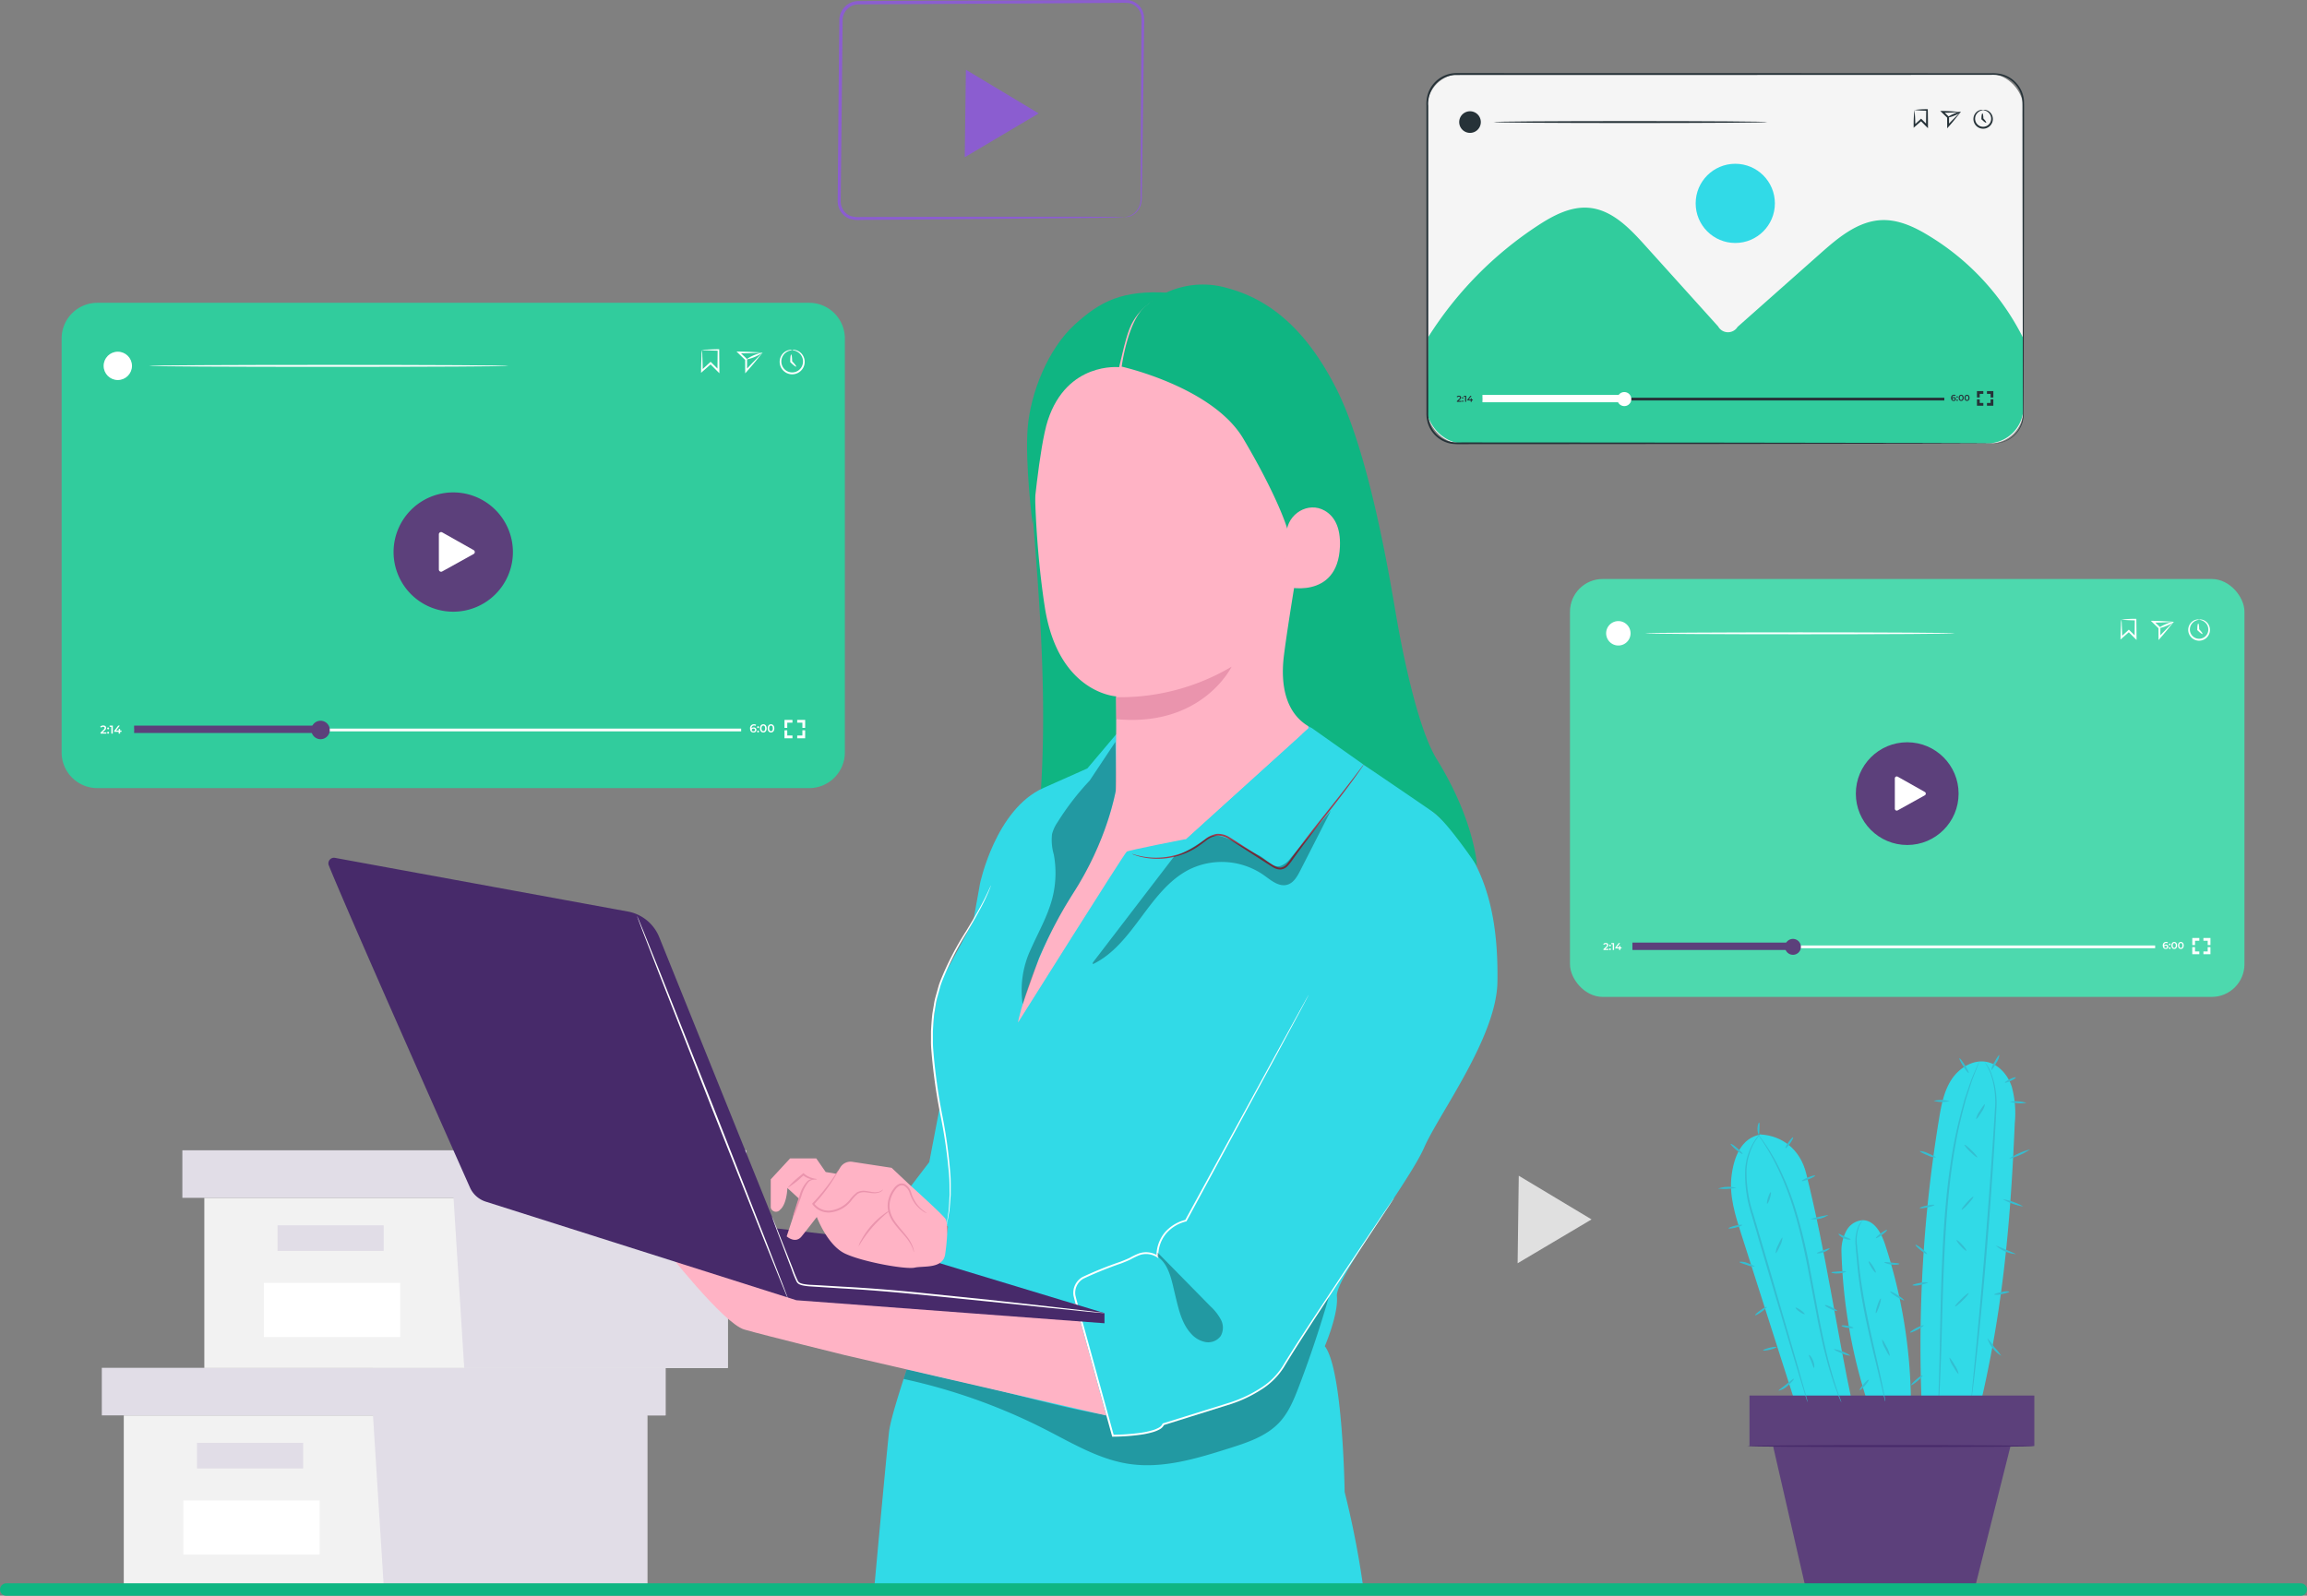
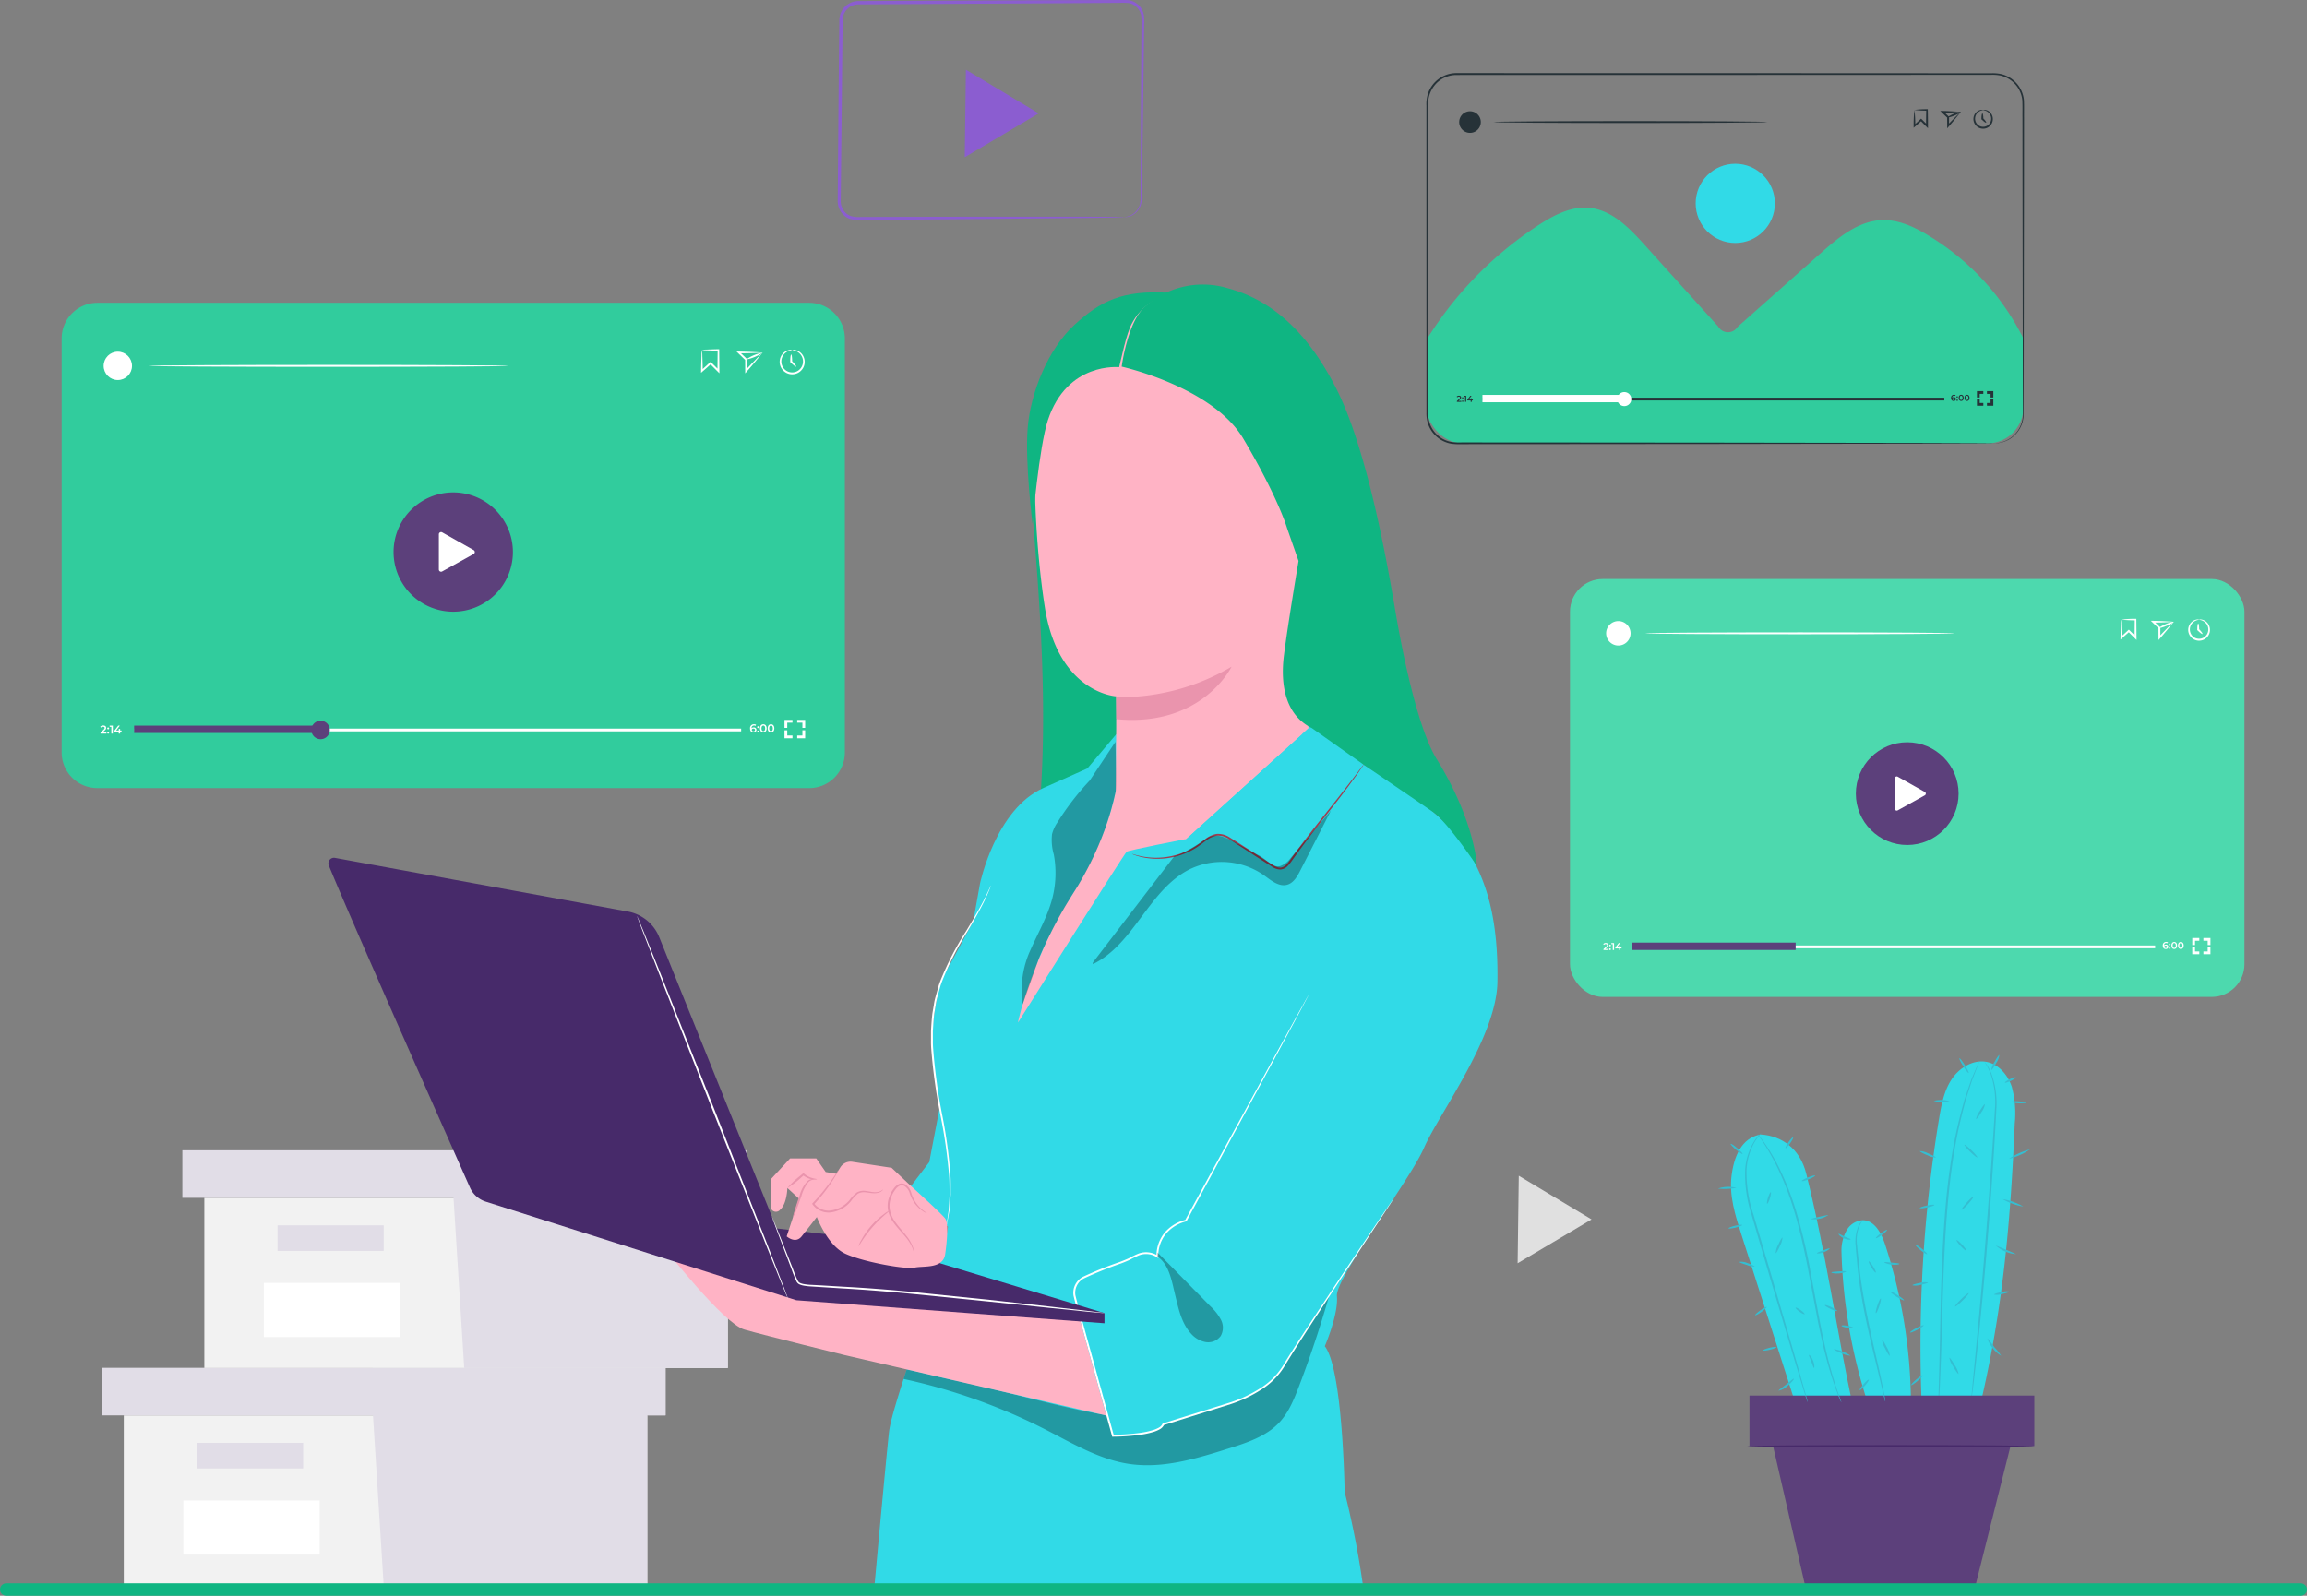
<svg xmlns="http://www.w3.org/2000/svg" width="555" height="384" viewBox="0 0 555 384">
  <rect x="0" y="0" width="555" height="384" fill="#808080" stroke="none" />
  <g id="Grupo_825" data-name="Grupo 825" transform="translate(-64.418 -41.945)">
    <g id="Background_Complete" data-name="Background Complete" transform="translate(88.913 181.274)">
      <g id="Grupo_234" data-name="Grupo 234" transform="translate(340.601 143.597)">
        <g id="Grupo_233" data-name="Grupo 233">
          <g id="Grupo_232" data-name="Grupo 232">
            <g id="Grupo_231" data-name="Grupo 231">
              <g id="Grupo_230" data-name="Grupo 230">
                <path id="Caminho_612" data-name="Caminho 612" d="M486.5,366.133l8.753,5.256-8.891,5.274-8.891,5.274.138-10.53.138-10.53Z" transform="translate(-477.467 -360.877)" fill="#e0e0e0" />
              </g>
            </g>
          </g>
        </g>
      </g>
      <g id="Grupo_266" data-name="Grupo 266" transform="translate(0 189.818)">
        <g id="Grupo_265" data-name="Grupo 265">
          <g id="Grupo_240" data-name="Grupo 240" transform="translate(5.284 11.449)">
            <g id="Grupo_239" data-name="Grupo 239">
              <g id="Grupo_238" data-name="Grupo 238">
                <g id="Grupo_237" data-name="Grupo 237">
                  <g id="Grupo_236" data-name="Grupo 236">
                    <g id="Grupo_235" data-name="Grupo 235">
                      <path id="Caminho_613" data-name="Caminho 613" d="M99.476,425.886v40.95H225.41v-40.95Z" transform="translate(-99.476 -425.886)" fill="#f2f2f2" />
                    </g>
                  </g>
                </g>
              </g>
            </g>
          </g>
          <g id="Grupo_246" data-name="Grupo 246">
            <g id="Grupo_245" data-name="Grupo 245">
              <g id="Grupo_244" data-name="Grupo 244">
                <g id="Grupo_243" data-name="Grupo 243">
                  <g id="Grupo_242" data-name="Grupo 242">
                    <g id="Grupo_241" data-name="Grupo 241">
                      <path id="Caminho_614" data-name="Caminho 614" d="M93.52,412.981v11.449H229.141V412.981H93.52Z" transform="translate(-93.52 -412.981)" fill="#e1dde7" />
                    </g>
                  </g>
                </g>
              </g>
            </g>
          </g>
          <g id="Grupo_252" data-name="Grupo 252" transform="translate(65.168)">
            <g id="Grupo_251" data-name="Grupo 251">
              <g id="Grupo_250" data-name="Grupo 250">
                <g id="Grupo_249" data-name="Grupo 249">
                  <g id="Grupo_248" data-name="Grupo 248">
                    <g id="Grupo_247" data-name="Grupo 247">
                      <path id="Caminho_615" data-name="Caminho 615" d="M169.624,465.38h63.407v-40.95h4.4V412.981H166.981V423.37Z" transform="translate(-166.981 -412.981)" fill="#e1dde7" />
                    </g>
                  </g>
                </g>
              </g>
            </g>
          </g>
          <g id="Grupo_258" data-name="Grupo 258" transform="translate(22.897 18.052)">
            <g id="Grupo_257" data-name="Grupo 257">
              <g id="Grupo_256" data-name="Grupo 256">
                <g id="Grupo_255" data-name="Grupo 255">
                  <g id="Grupo_254" data-name="Grupo 254">
                    <g id="Grupo_253" data-name="Grupo 253">
                      <rect id="Retângulo_80" data-name="Retângulo 80" width="25.539" height="6.164" fill="#e1dde7" />
                    </g>
                  </g>
                </g>
              </g>
            </g>
          </g>
          <g id="Grupo_264" data-name="Grupo 264" transform="translate(19.61 31.923)">
            <g id="Grupo_263" data-name="Grupo 263">
              <g id="Grupo_262" data-name="Grupo 262">
                <g id="Grupo_261" data-name="Grupo 261">
                  <g id="Grupo_260" data-name="Grupo 260">
                    <g id="Grupo_259" data-name="Grupo 259">
                      <rect id="Retângulo_81" data-name="Retângulo 81" width="32.794" height="13.017" fill="#fff" />
                    </g>
                  </g>
                </g>
              </g>
            </g>
          </g>
        </g>
      </g>
      <g id="Grupo_298" data-name="Grupo 298" transform="translate(19.375 137.473)">
        <g id="Grupo_297" data-name="Grupo 297">
          <g id="Grupo_272" data-name="Grupo 272" transform="translate(5.284 11.449)">
            <g id="Grupo_271" data-name="Grupo 271">
              <g id="Grupo_270" data-name="Grupo 270">
                <g id="Grupo_269" data-name="Grupo 269">
                  <g id="Grupo_268" data-name="Grupo 268">
                    <g id="Grupo_267" data-name="Grupo 267">
                      <path id="Caminho_616" data-name="Caminho 616" d="M121.316,366.88v40.95H247.25V366.88Z" transform="translate(-121.316 -366.88)" fill="#f2f2f2" />
                    </g>
                  </g>
                </g>
              </g>
            </g>
          </g>
          <g id="Grupo_278" data-name="Grupo 278">
            <g id="Grupo_277" data-name="Grupo 277">
              <g id="Grupo_276" data-name="Grupo 276">
                <g id="Grupo_275" data-name="Grupo 275">
                  <g id="Grupo_274" data-name="Grupo 274">
                    <g id="Grupo_273" data-name="Grupo 273">
                      <path id="Caminho_617" data-name="Caminho 617" d="M115.36,353.974v11.449H250.981V353.974H115.36Z" transform="translate(-115.36 -353.974)" fill="#e1dde7" />
                    </g>
                  </g>
                </g>
              </g>
            </g>
          </g>
          <g id="Grupo_284" data-name="Grupo 284" transform="translate(65.168)">
            <g id="Grupo_283" data-name="Grupo 283">
              <g id="Grupo_282" data-name="Grupo 282">
                <g id="Grupo_281" data-name="Grupo 281">
                  <g id="Grupo_280" data-name="Grupo 280">
                    <g id="Grupo_279" data-name="Grupo 279">
                      <path id="Caminho_618" data-name="Caminho 618" d="M191.464,406.373h63.407v-40.95h4.4V353.974H188.822v10.39Z" transform="translate(-188.822 -353.974)" fill="#e1dde7" />
                    </g>
                  </g>
                </g>
              </g>
            </g>
          </g>
          <g id="Grupo_290" data-name="Grupo 290" transform="translate(22.897 18.053)">
            <g id="Grupo_289" data-name="Grupo 289">
              <g id="Grupo_288" data-name="Grupo 288">
                <g id="Grupo_287" data-name="Grupo 287">
                  <g id="Grupo_286" data-name="Grupo 286">
                    <g id="Grupo_285" data-name="Grupo 285">
                      <rect id="Retângulo_82" data-name="Retângulo 82" width="25.539" height="6.164" fill="#e1dde7" />
                    </g>
                  </g>
                </g>
              </g>
            </g>
          </g>
          <g id="Grupo_296" data-name="Grupo 296" transform="translate(19.61 31.923)">
            <g id="Grupo_295" data-name="Grupo 295">
              <g id="Grupo_294" data-name="Grupo 294">
                <g id="Grupo_293" data-name="Grupo 293">
                  <g id="Grupo_292" data-name="Grupo 292">
                    <g id="Grupo_291" data-name="Grupo 291">
                      <rect id="Retângulo_83" data-name="Retângulo 83" width="32.794" height="13.017" fill="#fff" />
                    </g>
                  </g>
                </g>
              </g>
            </g>
          </g>
        </g>
      </g>
      <g id="Grupo_325" data-name="Grupo 325" transform="translate(353.2)">
        <g id="Grupo_299" data-name="Grupo 299">
          <rect id="Retângulo_84" data-name="Retângulo 84" width="162.257" height="100.564" rx="7.867" fill="#4dd9ae" />
        </g>
        <g id="Grupo_302" data-name="Grupo 302" transform="translate(68.768 39.29)">
          <g id="Grupo_300" data-name="Grupo 300">
            <circle id="Elipse_12" data-name="Elipse 12" cx="12.36" cy="12.36" r="12.36" fill="#5c407b" />
          </g>
          <g id="Grupo_301" data-name="Grupo 301" transform="translate(9.381 8.217)">
            <path id="Caminho_619" data-name="Caminho 619" d="M579.765,260.317v-7.293a.464.464,0,0,1,.693-.4l6.518,3.674a.464.464,0,0,1,0,.81l-6.518,3.618A.464.464,0,0,1,579.765,260.317Z" transform="translate(-579.765 -252.559)" fill="#fff" />
          </g>
        </g>
        <g id="Grupo_303" data-name="Grupo 303" transform="translate(7.99 87.591)">
          <path id="Caminho_620" data-name="Caminho 620" d="M501.963,299.164v.261h-1.222v-.206l.658-.625c.161-.154.19-.252.19-.343,0-.152-.1-.24-.309-.24a.463.463,0,0,0-.388.173l-.216-.166a.767.767,0,0,1,.63-.274c.361,0,.593.182.593.475a.664.664,0,0,1-.274.523l-.444.421Z" transform="translate(-500.676 -297.744)" fill="#fff" />
          <path id="Caminho_621" data-name="Caminho 621" d="M502.312,298.393a.195.195,0,1,1,.389,0,.195.195,0,1,1-.389,0Zm0,.9a.195.195,0,1,1,.389,0,.195.195,0,1,1-.389,0Z" transform="translate(-500.861 -297.795)" fill="#fff" />
          <path id="Caminho_622" data-name="Caminho 622" d="M503.535,297.77v1.658h-.308v-1.4h-.35v-.258Z" transform="translate(-500.924 -297.747)" fill="#fff" />
          <path id="Caminho_623" data-name="Caminho 623" d="M505.463,299.051h-.294v.377h-.3v-.377h-.909v-.213l.816-1.068h.33l-.77,1.02h.543v-.334h.289v.334h.294Z" transform="translate(-501.047 -297.747)" fill="#fff" />
        </g>
        <g id="Grupo_304" data-name="Grupo 304" transform="translate(15.11 88.188)">
          <rect id="Retângulo_85" data-name="Retângulo 85" width="125.665" height="0.665" fill="#fff" />
        </g>
        <g id="Grupo_305" data-name="Grupo 305" transform="translate(15.016 87.494)">
          <rect id="Retângulo_86" data-name="Retângulo 86" width="39.271" height="1.774" fill="#5c407b" />
        </g>
        <g id="Grupo_306" data-name="Grupo 306" transform="translate(51.73 86.609)">
-           <path id="Caminho_624" data-name="Caminho 624" d="M553.807,298.549a1.912,1.912,0,1,1-1.913-1.912A1.912,1.912,0,0,1,553.807,298.549Z" transform="translate(-549.983 -296.637)" fill="#5c407b" />
-         </g>
+           </g>
        <g id="Grupo_307" data-name="Grupo 307" transform="translate(142.616 87.334)">
          <path id="Caminho_625" data-name="Caminho 625" d="M653.76,298.622a.552.552,0,0,1-.606.537c-.452,0-.719-.291-.719-.823a.786.786,0,0,1,.813-.882.828.828,0,0,1,.436.107l-.114.232a.561.561,0,0,0-.315-.081c-.313,0-.508.194-.508.571v0a.564.564,0,0,1,.443-.172A.517.517,0,0,1,653.76,298.622Zm-.3.013c0-.173-.13-.281-.332-.281a.3.3,0,0,0-.336.284c0,.156.123.279.344.279A.287.287,0,0,0,653.462,298.636Z" transform="translate(-652.436 -297.454)" fill="#fff" />
          <path id="Caminho_626" data-name="Caminho 626" d="M654.095,298.1a.195.195,0,1,1,.389,0,.195.195,0,1,1-.389,0Zm0,.9a.195.195,0,1,1,.389,0,.195.195,0,1,1-.389,0Z" transform="translate(-652.623 -297.505)" fill="#fff" />
          <path id="Caminho_627" data-name="Caminho 627" d="M654.756,298.307c0-.545.3-.853.693-.853s.694.308.694.853-.3.853-.694.853S654.756,298.852,654.756,298.307Zm1.076,0c0-.4-.156-.585-.383-.585s-.381.185-.381.585.156.585.381.585S655.832,298.707,655.832,298.307Z" transform="translate(-652.698 -297.454)" fill="#fff" />
          <path id="Caminho_628" data-name="Caminho 628" d="M656.549,298.307c0-.545.3-.853.693-.853s.694.308.694.853-.3.853-.694.853S656.549,298.852,656.549,298.307Zm1.076,0c0-.4-.156-.585-.383-.585s-.381.185-.381.585.156.585.381.585S657.625,298.707,657.625,298.307Z" transform="translate(-652.9 -297.454)" fill="#fff" />
        </g>
        <g id="Grupo_308" data-name="Grupo 308" transform="translate(149.707 86.387)">
          <path id="Caminho_629" data-name="Caminho 629" d="M661.094,298.084h-.665v-1.7h1.694v.665h-1.029Z" transform="translate(-660.428 -296.386)" fill="#fff" />
        </g>
        <g id="Grupo_309" data-name="Grupo 309" transform="translate(149.705 88.592)">
          <path id="Caminho_630" data-name="Caminho 630" d="M662.124,300.567h-1.7v-1.694h.665V299.9h1.033Z" transform="translate(-660.426 -298.872)" fill="#fff" />
        </g>
        <g id="Grupo_310" data-name="Grupo 310" transform="translate(152.385 88.589)">
          <path id="Caminho_631" data-name="Caminho 631" d="M665.142,300.566h-1.694V299.9h1.029v-1.033h.665Z" transform="translate(-663.448 -298.868)" fill="#fff" />
        </g>
        <g id="Grupo_311" data-name="Grupo 311" transform="translate(152.383 86.387)">
          <path id="Caminho_632" data-name="Caminho 632" d="M665.144,298.081h-.665v-1.029h-1.033v-.665h1.7Z" transform="translate(-663.446 -296.386)" fill="#fff" />
        </g>
        <g id="Grupo_313" data-name="Grupo 313" transform="translate(132.442 9.586)">
          <g id="Grupo_312" data-name="Grupo 312">
            <path id="Caminho_633" data-name="Caminho 633" d="M641.175,210a26.329,26.329,0,0,1,3.418-.186l.184,0,0,.19c.013,1.3.028,2.761.044,4.342l.006.561-.4-.4-.456-.455-1.158-1.164.311.008-1.818,1.6-.343.3.006-.452c.02-1.344.065-2.456.1-3.21a5.156,5.156,0,0,1,.1-1.132,8.869,8.869,0,0,1,.1,1.261c.037.767.082,1.826.1,3.081l-.336-.151,1.785-1.635.158-.145.154.153,1.165,1.158.454.456-.393.163c.016-1.582.031-3.046.044-4.342l.186.186A33.554,33.554,0,0,1,641.175,210Z" transform="translate(-640.967 -209.812)" fill="#fff" />
          </g>
        </g>
        <g id="Grupo_315" data-name="Grupo 315" transform="translate(139.732 10.063)">
          <g id="Grupo_314" data-name="Grupo 314">
            <path id="Caminho_634" data-name="Caminho 634" d="M654.673,210.6a12.053,12.053,0,0,1-.828,1.057c-.561.695-1.4,1.734-2.427,2.891l-.382.43,0-.577c0-.68-.007-1.4-.011-2.154v-.21l.071.166-1.514-1.473-.395-.384.547.007c1.5.021,2.792.1,3.652.151a11.472,11.472,0,0,1,1.288.1c-.046.02-.608.038-1.494.081s-2.07.1-3.449.108l.153-.376,1.531,1.457.071.067v.31c0,.751-.007,1.473-.011,2.154l-.384-.148c.959-1.049,1.827-1.91,2.479-2.564S654.626,210.626,654.673,210.6Z" transform="translate(-649.185 -210.349)" fill="#fff" />
          </g>
        </g>
        <g id="Grupo_317" data-name="Grupo 317" transform="translate(141.799 10.287)">
          <g id="Grupo_316" data-name="Grupo 316">
            <path id="Caminho_635" data-name="Caminho 635" d="M654.936,210.633c.049.118-.676.535-1.62.931s-1.749.622-1.8.5.676-.535,1.62-.931S654.886,210.516,654.936,210.633Z" transform="translate(-651.514 -210.602)" fill="#fff" />
          </g>
        </g>
        <g id="Grupo_319" data-name="Grupo 319" transform="translate(148.728 9.733)">
          <g id="Grupo_318" data-name="Grupo 318">
            <path id="Caminho_636" data-name="Caminho 636" d="M661.944,210.021c0-.024.216-.077.613-.012a2.414,2.414,0,0,1,1.441.868,2.57,2.57,0,0,1,.42,2.46,2.62,2.62,0,0,1-4.946,0,2.57,2.57,0,0,1,.42-2.46,2.415,2.415,0,0,1,1.441-.868c.4-.066.615-.012.613.012,0,.039-.215.05-.569.162a2.43,2.43,0,0,0-1.225.892,2.268,2.268,0,0,0-.279,2.118,2.214,2.214,0,0,0,4.146,0,2.268,2.268,0,0,0-.279-2.118,2.422,2.422,0,0,0-1.225-.892C662.158,210.07,661.943,210.06,661.944,210.021Z" transform="translate(-659.325 -209.977)" fill="#fff" />
          </g>
        </g>
        <g id="Grupo_321" data-name="Grupo 321" transform="translate(150.908 10.71)">
          <g id="Grupo_320" data-name="Grupo 320">
            <path id="Caminho_637" data-name="Caminho 637" d="M663.045,213.6c-.09.09-.624-.3-1.195-.868l-.067-.067v-.11c0-.813.1-1.472.231-1.472s.232.659.232,1.472v.014l-.067-.163C662.747,212.973,663.135,213.506,663.045,213.6Z" transform="translate(-661.783 -211.079)" fill="#fff" />
          </g>
        </g>
        <g id="Grupo_323" data-name="Grupo 323" transform="translate(18.088 12.837)">
          <g id="Grupo_322" data-name="Grupo 322">
            <path id="Caminho_638" data-name="Caminho 638" d="M586.547,213.708c0,.128-16.676.231-37.242.231s-37.245-.1-37.245-.231,16.672-.232,37.245-.232S586.547,213.58,586.547,213.708Z" transform="translate(-512.06 -213.476)" fill="#fff" />
          </g>
        </g>
        <g id="Grupo_324" data-name="Grupo 324" transform="translate(8.698 10.131)">
          <path id="Caminho_639" data-name="Caminho 639" d="M507.349,213.363a2.937,2.937,0,1,1-2.937-2.937A2.938,2.938,0,0,1,507.349,213.363Z" transform="translate(-501.475 -210.426)" fill="#fff" />
        </g>
      </g>
    </g>
    <g id="Plant" transform="translate(477.726 295.828)">
      <g id="Grupo_507" data-name="Grupo 507">
        <g id="Grupo_401" data-name="Grupo 401" transform="translate(46.197)">
          <g id="Grupo_400" data-name="Grupo 400" transform="translate(0 1.535)">
            <g id="Grupo_330" data-name="Grupo 330" transform="translate(2.511)">
              <g id="Grupo_329" data-name="Grupo 329">
                <path id="Caminho_641" data-name="Caminho 641" d="M609.406,344.728a24.368,24.368,0,0,0-.719-8.762c-.93-2.8-3.086-5.37-5.972-5.968-3.294-.682-6.669,1.4-8.515,4.21s-2.48,6.227-3.026,9.546a337.166,337.166,0,0,0-4.132,69.293l13.48,1.89C606.441,390.75,608.33,369.607,609.406,344.728Z" transform="translate(-586.721 -329.868)" fill="#31dae7" />
              </g>
            </g>
            <g id="Grupo_333" data-name="Grupo 333" transform="translate(6.719 0.027)">
              <g id="Grupo_332" data-name="Grupo 332">
                <g id="Grupo_331" data-name="Grupo 331">
                  <path id="Caminho_642" data-name="Caminho 642" d="M601.379,329.9a.8.8,0,0,1-.061.215l-.223.611-.9,2.329c-.188.507-.437,1.057-.639,1.685l-.654,2.042q-.355,1.1-.756,2.344-.33,1.268-.7,2.673a117.172,117.172,0,0,0-2.6,13.339c-.729,5.069-1.208,10.684-1.584,16.584-.689,11.81-.8,22.531-1.1,30.282-.144,3.877-.277,7.013-.425,9.178q-.107,1.577-.169,2.493c-.023.26-.042.473-.057.648a.725.725,0,0,1-.036.219.8.8,0,0,1-.013-.223c0-.175.005-.388.008-.649q.029-.917.079-2.5c.09-2.166.171-5.3.271-9.179.217-7.752.271-18.472.961-30.3.377-5.909.87-11.536,1.626-16.616a111.318,111.318,0,0,1,2.714-13.364q.383-1.4.731-2.673l.794-2.342q.371-1.091.694-2.035c.215-.625.478-1.171.68-1.675q.621-1.453.984-2.3c.106-.239.194-.433.266-.593A.752.752,0,0,1,601.379,329.9Z" transform="translate(-591.465 -329.898)" fill="#34bed1" />
                </g>
              </g>
            </g>
            <g id="Grupo_336" data-name="Grupo 336" transform="translate(14.725 0.035)">
              <g id="Grupo_335" data-name="Grupo 335">
                <g id="Grupo_334" data-name="Grupo 334">
                  <path id="Caminho_643" data-name="Caminho 643" d="M603.646,329.907a9.636,9.636,0,0,1,1.647,2.788,20.631,20.631,0,0,1,1.229,8.72c-.357,7.448-1.025,17.711-1.911,29.044s-1.88,21.578-2.675,28.984c-.4,3.7-.742,6.7-1,8.765q-.193,1.5-.306,2.378c-.036.247-.067.45-.091.617a.661.661,0,0,1-.048.208.755.755,0,0,1,0-.214c.012-.169.027-.374.044-.623q.079-.881.216-2.388c.2-2.118.491-5.1.843-8.779.709-7.413,1.643-17.658,2.534-28.988s1.607-21.593,2.052-29.017a21.1,21.1,0,0,0-1.063-8.639A18.053,18.053,0,0,0,603.646,329.907Z" transform="translate(-600.489 -329.907)" fill="#34bed1" />
                </g>
              </g>
            </g>
            <g id="Grupo_856" data-name="Grupo 856" transform="translate(0 53.126)">
              <g id="Grupo_360" data-name="Grupo 360" transform="translate(0.57)">
                <g id="Grupo_359" data-name="Grupo 359">
                  <g id="Grupo_358" data-name="Grupo 358">
                    <path id="Caminho_651" data-name="Caminho 651" d="M588.261,389.83c.023.13-.792.386-1.821.57a3.938,3.938,0,0,1-1.906.1c-.023-.131.791-.387,1.821-.571A3.919,3.919,0,0,1,588.261,389.83Z" transform="translate(-584.533 -389.754)" fill="#34bed1" />
                  </g>
                </g>
              </g>
              <g id="Grupo_363" data-name="Grupo 363" transform="translate(0 10.351)">
                <g id="Grupo_362" data-name="Grupo 362">
                  <g id="Grupo_361" data-name="Grupo 361">
                    <path id="Caminho_652" data-name="Caminho 652" d="M587.156,401.449c.062.117-.617.6-1.518,1.075s-1.682.767-1.744.649.617-.6,1.519-1.075S587.094,401.331,587.156,401.449Z" transform="translate(-583.891 -401.422)" fill="#34bed1" />
                  </g>
                </g>
              </g>
              <g id="Grupo_399" data-name="Grupo 399" transform="translate(0.262 22.395)">
                <g id="Grupo_398" data-name="Grupo 398">
                  <g id="Grupo_397" data-name="Grupo 397">
                    <path id="Caminho_664" data-name="Caminho 664" d="M584.195,417.374c-.087-.1.461-.711,1.222-1.363s1.45-1.1,1.536-1-.461.711-1.223,1.363S584.281,417.474,584.195,417.374Z" transform="translate(-584.186 -415)" fill="#34bed1" />
                  </g>
                </g>
              </g>
            </g>
          </g>
          <g id="Grupo_855" data-name="Grupo 855" transform="translate(1.302)">
            <g id="Grupo_328" data-name="Grupo 328" transform="translate(0 45.655)">
              <g id="Grupo_327" data-name="Grupo 327">
                <g id="Grupo_326" data-name="Grupo 326">
                  <path id="Caminho_640" data-name="Caminho 640" d="M588.167,381.86c-.083.1-.778-.314-1.551-.932s-1.333-1.2-1.249-1.309.777.313,1.551.932S588.249,381.756,588.167,381.86Z" transform="translate(-585.359 -379.603)" fill="#34bed1" />
                </g>
              </g>
            </g>
            <g id="Grupo_354" data-name="Grupo 354" transform="translate(1.049 23.083)">
              <g id="Grupo_353" data-name="Grupo 353">
                <g id="Grupo_352" data-name="Grupo 352">
                  <path id="Caminho_649" data-name="Caminho 649" d="M590.393,355.742a4.681,4.681,0,0,1-2.015-.553c-1.064-.429-1.884-.876-1.835-1a4.681,4.681,0,0,1,2.015.553C589.621,355.171,590.443,355.619,590.393,355.742Z" transform="translate(-586.542 -354.158)" fill="#34bed1" />
                </g>
              </g>
            </g>
            <g id="Grupo_357" data-name="Grupo 357" transform="translate(1.018 36.006)">
              <g id="Grupo_356" data-name="Grupo 356">
                <g id="Grupo_355" data-name="Grupo 355">
                  <path id="Caminho_650" data-name="Caminho 650" d="M590.036,368.8c.028.13-.741.4-1.715.606s-1.787.264-1.814.134.741-.4,1.716-.606S590.008,368.665,590.036,368.8Z" transform="translate(-586.506 -368.726)" fill="#34bed1" />
                </g>
              </g>
            </g>
            <g id="Grupo_854" data-name="Grupo 854" transform="translate(4.382)">
              <g id="Grupo_366" data-name="Grupo 366" transform="translate(3.745 72.833)">
                <g id="Grupo_365" data-name="Grupo 365">
                  <g id="Grupo_364" data-name="Grupo 364">
                    <path id="Caminho_653" data-name="Caminho 653" d="M596.768,414.136c-.115.066-.708-.752-1.323-1.827a5.434,5.434,0,0,1-.906-2.066c.115-.066.708.751,1.324,1.827A5.422,5.422,0,0,1,596.768,414.136Z" transform="translate(-594.52 -410.24)" fill="#34bed1" />
                  </g>
                </g>
              </g>
              <g id="Grupo_369" data-name="Grupo 369" transform="translate(5.128 57.29)">
                <g id="Grupo_368" data-name="Grupo 368">
                  <g id="Grupo_367" data-name="Grupo 367">
                    <path id="Caminho_654" data-name="Caminho 654" d="M599.371,392.728c.093.095-.567.893-1.473,1.782s-1.717,1.533-1.811,1.438.566-.892,1.473-1.782S599.278,392.633,599.371,392.728Z" transform="translate(-596.078 -392.719)" fill="#34bed1" />
                  </g>
                </g>
              </g>
              <g id="Grupo_372" data-name="Grupo 372" transform="translate(5.489 44.524)">
                <g id="Grupo_371" data-name="Grupo 371">
                  <g id="Grupo_370" data-name="Grupo 370">
                    <path id="Caminho_655" data-name="Caminho 655" d="M598.88,380.909c-.1.091-.71-.412-1.367-1.121s-1.112-1.359-1.015-1.449.71.412,1.368,1.121S598.978,380.818,598.88,380.909Z" transform="translate(-596.485 -378.328)" fill="#34bed1" />
                  </g>
                </g>
              </g>
              <g id="Grupo_375" data-name="Grupo 375" transform="translate(6.725 34.071)">
                <g id="Grupo_374" data-name="Grupo 374">
                  <g id="Grupo_373" data-name="Grupo 373">
                    <path id="Caminho_656" data-name="Caminho 656" d="M600.706,366.553c.1.089-.452.864-1.229,1.732s-1.489,1.5-1.587,1.41.451-.864,1.228-1.732S600.607,366.464,600.706,366.553Z" transform="translate(-597.879 -366.545)" fill="#34bed1" />
                  </g>
                </g>
              </g>
              <g id="Grupo_853" data-name="Grupo 853">
                <g id="Grupo_339" data-name="Grupo 339" transform="translate(16.595 34.652)">
                  <g id="Grupo_338" data-name="Grupo 338">
                    <g id="Grupo_337" data-name="Grupo 337">
                      <path id="Caminho_644" data-name="Caminho 644" d="M613.953,369a14.464,14.464,0,0,1-4.947-1.775A14.445,14.445,0,0,1,613.953,369Z" transform="translate(-609.004 -367.2)" fill="#34bed1" />
                    </g>
                  </g>
                </g>
                <g id="Grupo_342" data-name="Grupo 342" transform="translate(18.108 22.697)">
                  <g id="Grupo_341" data-name="Grupo 341">
                    <g id="Grupo_340" data-name="Grupo 340">
                      <path id="Caminho_645" data-name="Caminho 645" d="M615.77,353.744a16.03,16.03,0,0,1-5.057,2.263,16.054,16.054,0,0,1,5.057-2.263Z" transform="translate(-610.711 -353.723)" fill="#34bed1" />
                    </g>
                  </g>
                </g>
                <g id="Grupo_852" data-name="Grupo 852">
                  <g id="Grupo_345" data-name="Grupo 345" transform="translate(18.34 11.091)">
                    <g id="Grupo_344" data-name="Grupo 344">
                      <g id="Grupo_343" data-name="Grupo 343">
                        <path id="Caminho_646" data-name="Caminho 646" d="M614.958,341.055a8.4,8.4,0,0,1-3.986-.275,8.4,8.4,0,0,1,3.986.275Z" transform="translate(-610.972 -340.64)" fill="#34bed1" />
                      </g>
                    </g>
                  </g>
                  <g id="Grupo_348" data-name="Grupo 348" transform="translate(6.168 0.775)">
                    <g id="Grupo_347" data-name="Grupo 347">
                      <g id="Grupo_346" data-name="Grupo 346">
                        <path id="Caminho_647" data-name="Caminho 647" d="M599.5,332.559c-.113.07-.7-.665-1.318-1.643s-1.023-1.828-.91-1.9.7.664,1.318,1.643S599.611,332.488,599.5,332.559Z" transform="translate(-597.251 -329.012)" fill="#34bed1" />
                      </g>
                    </g>
                  </g>
                  <g id="Grupo_351" data-name="Grupo 351" transform="translate(0 10.816)">
                    <g id="Grupo_350" data-name="Grupo 350">
                      <g id="Grupo_349" data-name="Grupo 349">
                        <path id="Caminho_648" data-name="Caminho 648" d="M594.117,340.615a7.691,7.691,0,0,1-3.819-.081,7.692,7.692,0,0,1,3.819.081Z" transform="translate(-590.298 -340.33)" fill="#34bed1" />
                      </g>
                    </g>
                  </g>
                  <g id="Grupo_378" data-name="Grupo 378" transform="translate(7.392 21.578)">
                    <g id="Grupo_377" data-name="Grupo 377">
                      <g id="Grupo_376" data-name="Grupo 376">
                        <path id="Caminho_657" data-name="Caminho 657" d="M601.73,355.509c-.093.095-.86-.508-1.714-1.347s-1.47-1.6-1.377-1.691.861.508,1.714,1.347S601.824,355.414,601.73,355.509Z" transform="translate(-598.63 -352.462)" fill="#34bed1" />
                      </g>
                    </g>
                  </g>
                  <g id="Grupo_381" data-name="Grupo 381" transform="translate(10.182 11.842)">
                    <g id="Grupo_380" data-name="Grupo 380">
                      <g id="Grupo_379" data-name="Grupo 379">
                        <path id="Caminho_658" data-name="Caminho 658" d="M603.931,341.491a4.723,4.723,0,0,1-.861,1.913c-.59.989-1.16,1.734-1.275,1.666a4.734,4.734,0,0,1,.861-1.913C603.246,342.169,603.816,341.423,603.931,341.491Z" transform="translate(-601.776 -341.487)" fill="#34bed1" />
                      </g>
                    </g>
                  </g>
                  <g id="Grupo_384" data-name="Grupo 384" transform="translate(13.84)">
                    <g id="Grupo_383" data-name="Grupo 383">
                      <g id="Grupo_382" data-name="Grupo 382">
                        <path id="Caminho_659" data-name="Caminho 659" d="M607.867,328.142a4.548,4.548,0,0,1-.761,1.915c-.538.994-1.068,1.749-1.184,1.686a4.554,4.554,0,0,1,.761-1.915C607.22,328.833,607.751,328.079,607.867,328.142Z" transform="translate(-605.899 -328.138)" fill="#34bed1" />
                      </g>
                    </g>
                  </g>
                  <g id="Grupo_387" data-name="Grupo 387" transform="translate(17.127 5.346)">
                    <g id="Grupo_386" data-name="Grupo 386">
                      <g id="Grupo_385" data-name="Grupo 385">
                        <path id="Caminho_660" data-name="Caminho 660" d="M612.225,334.2c.057.12-.483.5-1.2.843s-1.355.529-1.412.409.482-.5,1.2-.844S612.168,334.081,612.225,334.2Z" transform="translate(-609.604 -334.164)" fill="#34bed1" />
                      </g>
                    </g>
                  </g>
                </g>
                <g id="Grupo_390" data-name="Grupo 390" transform="translate(14.916 45.797)">
                  <g id="Grupo_389" data-name="Grupo 389">
                    <g id="Grupo_388" data-name="Grupo 388">
                      <path id="Caminho_661" data-name="Caminho 661" d="M612.038,381.879a8.233,8.233,0,0,1-4.923-2.1,104.1,104.1,0,0,1,4.923,2.1Z" transform="translate(-607.112 -379.764)" fill="#34bed1" />
                    </g>
                  </g>
                </g>
                <g id="Grupo_393" data-name="Grupo 393" transform="translate(14.513 56.849)">
                  <g id="Grupo_392" data-name="Grupo 392">
                    <g id="Grupo_391" data-name="Grupo 391">
                      <path id="Caminho_662" data-name="Caminho 662" d="M610.377,392.293c.026.131-.786.4-1.813.6a3.937,3.937,0,0,1-1.9.122c-.025-.13.787-.4,1.814-.6A3.936,3.936,0,0,1,610.377,392.293Z" transform="translate(-606.658 -392.222)" fill="#34bed1" />
                    </g>
                  </g>
                </g>
                <g id="Grupo_396" data-name="Grupo 396" transform="translate(12.896 68.152)">
                  <g id="Grupo_395" data-name="Grupo 395">
                    <g id="Grupo_394" data-name="Grupo 394">
                      <path id="Caminho_663" data-name="Caminho 663" d="M608.193,409.177a7.633,7.633,0,0,1-3.34-4.211,15.707,15.707,0,0,1,1.665,2.11A15.929,15.929,0,0,1,608.193,409.177Z" transform="translate(-604.835 -404.963)" fill="#34bed1" />
                    </g>
                  </g>
                </g>
              </g>
            </g>
          </g>
        </g>
        <g id="Grupo_403" data-name="Grupo 403" transform="translate(29.697 39.744)">
          <g id="Grupo_402" data-name="Grupo 402">
            <path id="Caminho_665" data-name="Caminho 665" d="M575.832,378.915c-.876-2.739-2.524-5.933-5.4-5.975a4.779,4.779,0,0,0-4.044,2.707,9.98,9.98,0,0,0-1.093,4.959,129.194,129.194,0,0,0,6.182,35.9H582A125.045,125.045,0,0,0,575.832,378.915Z" transform="translate(-565.291 -372.94)" fill="#31dae7" />
          </g>
        </g>
        <g id="Grupo_405" data-name="Grupo 405" transform="translate(3.119 19.117)">
          <g id="Grupo_404" data-name="Grupo 404">
            <path id="Caminho_666" data-name="Caminho 666" d="M553.416,359.044c-1.471-5.883-5.859-9.062-10.957-9.356-4.652.815-6.456,5.4-7.009,10.085s.9,9.359,2.343,13.857q6.926,21.666,13.854,43.331l13.093-1.43C560.6,396.181,558.216,378.244,553.416,359.044Z" transform="translate(-535.331 -349.688)" fill="#31dae7" />
          </g>
        </g>
        <g id="Grupo_491" data-name="Grupo 491" transform="translate(7.015 81.941)">
          <g id="Grupo_485" data-name="Grupo 485" transform="translate(0.555)">
            <g id="Grupo_484" data-name="Grupo 484">
              <rect id="Retângulo_87" data-name="Retângulo 87" width="68.522" height="12.145" fill="#5c407b" />
            </g>
          </g>
          <g id="Grupo_487" data-name="Grupo 487" transform="translate(5.672 9.736)">
            <g id="Grupo_486" data-name="Grupo 486">
              <path id="Caminho_693" data-name="Caminho 693" d="M546.117,431.482l8.332,36.292h40.839l9.116-36.292Z" transform="translate(-546.117 -431.482)" fill="#5c407b" />
            </g>
          </g>
          <g id="Grupo_490" data-name="Grupo 490" transform="translate(0 11.919)">
            <g id="Grupo_489" data-name="Grupo 489">
              <g id="Grupo_488" data-name="Grupo 488">
                <path id="Caminho_694" data-name="Caminho 694" d="M608.762,434.184c0,.133-15.456.241-34.517.241s-34.522-.108-34.522-.241,15.453-.241,34.522-.241S608.762,434.051,608.762,434.184Z" transform="translate(-539.723 -433.943)" fill="#472a6a" />
              </g>
            </g>
          </g>
        </g>
        <g id="Grupo_851" data-name="Grupo 851" transform="translate(27.262 39.744)">
          <g id="Grupo_850" data-name="Grupo 850">
            <g id="Grupo_408" data-name="Grupo 408" transform="translate(5.816)">
              <g id="Grupo_407" data-name="Grupo 407">
                <g id="Grupo_406" data-name="Grupo 406">
                  <path id="Caminho_667" data-name="Caminho 667" d="M570.863,372.94a11.127,11.127,0,0,0-.892,1.489,9.822,9.822,0,0,0-.492,4.654c.2,2,.433,4.41.767,7.049s.82,5.54,1.411,8.563c1.19,6.047,2.53,11.472,3.382,15.426.431,1.976.757,3.581.962,4.694.088.512.16.936.22,1.285a1.682,1.682,0,0,1,.044.454,1.659,1.659,0,0,1-.14-.435c-.083-.343-.185-.761-.308-1.265-.279-1.173-.655-2.746-1.11-4.656-.936-3.932-2.329-9.345-3.523-15.41-.594-3.032-1.058-5.941-1.379-8.6-.168-1.329-.279-2.6-.386-3.784s-.225-2.282-.281-3.3a9.545,9.545,0,0,1,.662-4.754A4.171,4.171,0,0,1,570.863,372.94Z" transform="translate(-569.102 -372.94)" fill="#34bed1" />
                </g>
              </g>
            </g>
            <g id="Grupo_471" data-name="Grupo 471" transform="translate(10.718 2.318)">
              <g id="Grupo_470" data-name="Grupo 470">
                <g id="Grupo_469" data-name="Grupo 469">
                  <path id="Caminho_688" data-name="Caminho 688" d="M577.312,375.573c.079.106-.456.635-1.195,1.181s-1.4.9-1.481.793.456-.636,1.195-1.181S577.233,375.465,577.312,375.573Z" transform="translate(-574.628 -375.553)" fill="#34bed1" />
                </g>
              </g>
            </g>
            <g id="Grupo_474" data-name="Grupo 474" transform="translate(12.748 10.058)">
              <g id="Grupo_473" data-name="Grupo 473">
                <g id="Grupo_472" data-name="Grupo 472">
                  <path id="Caminho_689" data-name="Caminho 689" d="M580.558,384.726c.012.129-.826.305-1.862.191s-1.819-.46-1.779-.584.843,0,1.83.1S580.548,384.589,580.558,384.726Z" transform="translate(-576.916 -384.278)" fill="#34bed1" />
                </g>
              </g>
            </g>
            <g id="Grupo_477" data-name="Grupo 477" transform="translate(0 12.258)">
              <g id="Grupo_476" data-name="Grupo 476">
                <g id="Grupo_475" data-name="Grupo 475">
                  <path id="Caminho_690" data-name="Caminho 690" d="M566.093,386.838c.028.127-.747.4-1.749.47s-1.808-.1-1.8-.234.8-.18,1.765-.247S566.064,386.7,566.093,386.838Z" transform="translate(-562.546 -386.758)" fill="#34bed1" />
                </g>
              </g>
            </g>
            <g id="Grupo_480" data-name="Grupo 480" transform="translate(1.724 3.259)">
              <g id="Grupo_479" data-name="Grupo 479">
                <g id="Grupo_478" data-name="Grupo 478">
                  <path id="Caminho_691" data-name="Caminho 691" d="M567.415,377.969c-.009.128-.793.149-1.651-.248s-1.356-1-1.264-1.091.682.3,1.466.654S567.432,377.833,567.415,377.969Z" transform="translate(-564.489 -376.614)" fill="#34bed1" />
                </g>
              </g>
            </g>
            <g id="Grupo_483" data-name="Grupo 483" transform="translate(14.158 17.159)">
              <g id="Grupo_482" data-name="Grupo 482">
                <g id="Grupo_481" data-name="Grupo 481">
                  <path id="Caminho_692" data-name="Caminho 692" d="M581.84,394.4c-.071.113-.874-.265-1.793-.845s-1.607-1.139-1.536-1.252.874.265,1.793.845S581.911,394.286,581.84,394.4Z" transform="translate(-578.505 -392.283)" fill="#34bed1" />
                </g>
              </g>
            </g>
            <g id="Grupo_494" data-name="Grupo 494" transform="translate(8.978 9.904)">
              <g id="Grupo_493" data-name="Grupo 493">
                <g id="Grupo_492" data-name="Grupo 492">
                  <path id="Caminho_695" data-name="Caminho 695" d="M574.374,386.8c-.113.07-.581-.475-1.045-1.219s-.75-1.4-.638-1.474.581.475,1.046,1.219S574.487,386.732,574.374,386.8Z" transform="translate(-572.666 -384.104)" fill="#34bed1" />
                </g>
              </g>
            </g>
            <g id="Grupo_497" data-name="Grupo 497" transform="translate(10.668 18.836)">
              <g id="Grupo_496" data-name="Grupo 496">
                <g id="Grupo_495" data-name="Grupo 495">
                  <path id="Caminho_696" data-name="Caminho 696" d="M574.614,397.711c-.127-.042.034-.868.358-1.843s.689-1.734.816-1.693-.034.868-.359,1.844S574.74,397.753,574.614,397.711Z" transform="translate(-574.571 -394.173)" fill="#34bed1" />
                </g>
              </g>
            </g>
            <g id="Grupo_500" data-name="Grupo 500" transform="translate(12.177 28.758)">
              <g id="Grupo_499" data-name="Grupo 499">
                <g id="Grupo_498" data-name="Grupo 498">
                  <path id="Caminho_697" data-name="Caminho 697" d="M578.151,409.232c-.12.058-.632-.763-1.143-1.832a4.967,4.967,0,0,1-.709-2.039c.12-.057.632.763,1.143,1.832A5,5,0,0,1,578.151,409.232Z" transform="translate(-576.273 -405.358)" fill="#34bed1" />
                </g>
              </g>
            </g>
            <g id="Grupo_503" data-name="Grupo 503" transform="translate(6.803 38.352)">
              <g id="Grupo_502" data-name="Grupo 502">
                <g id="Grupo_501" data-name="Grupo 501">
                  <path id="Caminho_698" data-name="Caminho 698" d="M570.23,418.707c-.1-.088.309-.723.913-1.42s1.177-1.191,1.277-1.1-.309.723-.914,1.419S570.33,418.794,570.23,418.707Z" transform="translate(-570.215 -416.173)" fill="#34bed1" />
                </g>
              </g>
            </g>
          </g>
        </g>
        <g id="Grupo_849" data-name="Grupo 849" transform="translate(0 16.245)">
          <g id="Grupo_411" data-name="Grupo 411" transform="translate(6.471 2.499)">
            <g id="Grupo_410" data-name="Grupo 410">
              <g id="Grupo_409" data-name="Grupo 409">
                <path id="Caminho_668" data-name="Caminho 668" d="M543.076,349.267a17.615,17.615,0,0,0-1.583,2.126,14.954,14.954,0,0,0-1.992,6.851,31.672,31.672,0,0,0,1.62,10.541l3.736,12.661c2.612,8.975,4.974,17.1,6.7,23.035.824,2.917,1.5,5.293,1.978,7,.213.793.384,1.427.515,1.909a3.743,3.743,0,0,1,.147.674,3.663,3.663,0,0,1-.24-.647c-.152-.476-.352-1.1-.6-1.884l-2.125-6.952c-1.763-5.929-4.174-14.036-6.837-23-1.313-4.494-2.562-8.774-3.7-12.676a31.3,31.3,0,0,1-1.533-10.684,14.686,14.686,0,0,1,2.173-6.928A8.092,8.092,0,0,1,543.076,349.267Z" transform="translate(-539.109 -349.267)" fill="#34bed1" />
              </g>
            </g>
          </g>
          <g id="Grupo_414" data-name="Grupo 414" transform="translate(9.556 2.765)">
            <g id="Grupo_413" data-name="Grupo 413">
              <g id="Grupo_412" data-name="Grupo 412">
                <path id="Caminho_669" data-name="Caminho 669" d="M562.7,414.12a3.828,3.828,0,0,1-.3-.628c-.172-.42-.451-1.031-.746-1.842-.625-1.609-1.424-3.979-2.252-6.953s-1.65-6.558-2.44-10.559c-.758-4.009-1.591-8.406-2.465-13.024-.911-4.609-1.924-8.97-3.1-12.862a71.544,71.544,0,0,0-3.817-10.088,53.362,53.362,0,0,0-3.53-6.361c-.45-.734-.86-1.263-1.1-1.646a3.81,3.81,0,0,1-.366-.589,3.657,3.657,0,0,1,.444.531c.269.365.7.879,1.18,1.6a47.575,47.575,0,0,1,3.681,6.317,68.429,68.429,0,0,1,3.935,10.107,129.139,129.139,0,0,1,3.148,12.9c.861,4.621,1.681,9.022,2.429,13.032.766,4,1.546,7.581,2.334,10.556s1.53,5.354,2.1,6.978c.268.819.517,1.439.66,1.87A3.6,3.6,0,0,1,562.7,414.12Z" transform="translate(-542.587 -349.566)" fill="#34bed1" />
              </g>
            </g>
          </g>
          <g id="Grupo_417" data-name="Grupo 417" transform="translate(2.52 24.59)">
            <g id="Grupo_416" data-name="Grupo 416">
              <g id="Grupo_415" data-name="Grupo 415">
                <path id="Caminho_670" data-name="Caminho 670" d="M537.951,374.233c.031.129-.681.413-1.591.634s-1.673.295-1.7.166.681-.413,1.591-.634S537.92,374.1,537.951,374.233Z" transform="translate(-534.655 -374.169)" fill="#34bed1" />
              </g>
            </g>
          </g>
          <g id="Grupo_420" data-name="Grupo 420" transform="translate(0 15.466)">
            <g id="Grupo_419" data-name="Grupo 419">
              <g id="Grupo_418" data-name="Grupo 418">
                <path id="Caminho_671" data-name="Caminho 671" d="M536.243,364.136a16.252,16.252,0,0,1-4.428.174,7.618,7.618,0,0,1,4.428-.174Z" transform="translate(-531.815 -363.884)" fill="#34bed1" />
              </g>
            </g>
          </g>
          <g id="Grupo_423" data-name="Grupo 423" transform="translate(3.03 5.112)">
            <g id="Grupo_422" data-name="Grupo 422">
              <g id="Grupo_421" data-name="Grupo 421">
                <path id="Caminho_672" data-name="Caminho 672" d="M538.1,354.657c-.086.1-.8-.361-1.589-1.032s-1.363-1.3-1.277-1.4.8.36,1.588,1.032S538.19,354.556,538.1,354.657Z" transform="translate(-535.23 -352.212)" fill="#34bed1" />
              </g>
            </g>
          </g>
          <g id="Grupo_426" data-name="Grupo 426" transform="translate(9.49)">
            <g id="Grupo_425" data-name="Grupo 425">
              <g id="Grupo_424" data-name="Grupo 424">
-                 <path id="Caminho_673" data-name="Caminho 673" d="M542.92,346.451c.132.03.1.666.076,1.436s-.026,1.407-.16,1.429-.348-.619-.322-1.443S542.794,346.42,542.92,346.451Z" transform="translate(-542.513 -346.45)" fill="#34bed1" />
-               </g>
+                 </g>
            </g>
          </g>
          <g id="Grupo_429" data-name="Grupo 429" transform="translate(16.215 3.554)">
            <g id="Grupo_428" data-name="Grupo 428">
              <g id="Grupo_427" data-name="Grupo 427">
                <path id="Caminho_674" data-name="Caminho 674" d="M551.938,350.463c.109.076-.211.721-.714,1.441s-1,1.24-1.11,1.164.211-.721.715-1.441S551.829,350.387,551.938,350.463Z" transform="translate(-550.093 -350.456)" fill="#34bed1" />
              </g>
            </g>
          </g>
          <g id="Grupo_432" data-name="Grupo 432" transform="translate(20.143 12.726)">
            <g id="Grupo_431" data-name="Grupo 431">
              <g id="Grupo_430" data-name="Grupo 430">
                <path id="Caminho_675" data-name="Caminho 675" d="M557.734,360.832c.051.123-.627.515-1.514.877s-1.646.554-1.7.431.628-.516,1.514-.877S557.684,360.709,557.734,360.832Z" transform="translate(-554.521 -360.795)" fill="#34bed1" />
              </g>
            </g>
          </g>
          <g id="Grupo_435" data-name="Grupo 435" transform="translate(22.23 22.2)">
            <g id="Grupo_434" data-name="Grupo 434">
              <g id="Grupo_433" data-name="Grupo 433">
                <path id="Caminho_676" data-name="Caminho 676" d="M561.214,371.505a6.045,6.045,0,0,1-4.34.984,42.912,42.912,0,0,1,4.34-.984Z" transform="translate(-556.874 -371.475)" fill="#34bed1" />
              </g>
            </g>
          </g>
          <g id="Grupo_438" data-name="Grupo 438" transform="translate(11.759 16.761)">
            <g id="Grupo_437" data-name="Grupo 437">
              <g id="Grupo_436" data-name="Grupo 436">
                <path id="Caminho_677" data-name="Caminho 677" d="M545.128,368.123c-.127-.039-.035-.694.206-1.46s.538-1.357.664-1.317.036.694-.2,1.461S545.255,368.163,545.128,368.123Z" transform="translate(-545.071 -365.344)" fill="#34bed1" />
              </g>
            </g>
          </g>
          <g id="Grupo_441" data-name="Grupo 441" transform="translate(13.845 27.68)">
            <g id="Grupo_440" data-name="Grupo 440">
              <g id="Grupo_439" data-name="Grupo 439">
                <path id="Caminho_678" data-name="Caminho 678" d="M547.451,381.4a4.548,4.548,0,0,1,.593-1.968c.449-1.033.912-1.829,1.033-1.776a4.519,4.519,0,0,1-.592,1.968C548.037,380.657,547.574,381.452,547.451,381.4Z" transform="translate(-547.422 -377.652)" fill="#34bed1" />
              </g>
            </g>
          </g>
          <g id="Grupo_444" data-name="Grupo 444" transform="translate(5.119 33.474)">
            <g id="Grupo_443" data-name="Grupo 443">
              <g id="Grupo_442" data-name="Grupo 442">
                <path id="Caminho_679" data-name="Caminho 679" d="M541.257,385.39a4.771,4.771,0,0,1-1.885-.414c-1-.316-1.815-.6-1.786-.735a3.548,3.548,0,0,1,1.929.275C540.543,384.836,541.307,385.27,541.257,385.39Z" transform="translate(-537.585 -384.184)" fill="#34bed1" />
              </g>
            </g>
          </g>
          <g id="Grupo_447" data-name="Grupo 447" transform="translate(8.929 44.352)">
            <g id="Grupo_446" data-name="Grupo 446">
              <g id="Grupo_445" data-name="Grupo 445">
                <path id="Caminho_680" data-name="Caminho 680" d="M544.673,396.466c.077.108-.484.641-1.253,1.19s-1.456.906-1.533.8.483-.641,1.254-1.19S544.6,396.357,544.673,396.466Z" transform="translate(-541.88 -396.446)" fill="#34bed1" />
              </g>
            </g>
          </g>
          <g id="Grupo_450" data-name="Grupo 450" transform="translate(10.858 53.969)">
            <g id="Grupo_449" data-name="Grupo 449">
              <g id="Grupo_448" data-name="Grupo 448">
                <path id="Caminho_681" data-name="Caminho 681" d="M547.269,407.352c.031.129-.663.409-1.55.625s-1.631.286-1.663.157.663-.409,1.55-.625S547.237,407.222,547.269,407.352Z" transform="translate(-544.055 -407.287)" fill="#34bed1" />
              </g>
            </g>
          </g>
          <g id="Grupo_453" data-name="Grupo 453" transform="translate(23.793 30.274)">
            <g id="Grupo_452" data-name="Grupo 452">
              <g id="Grupo_451" data-name="Grupo 451">
                <path id="Caminho_682" data-name="Caminho 682" d="M561.671,380.6c.067.111-.526.585-1.39.908s-1.621.363-1.644.235.654-.374,1.474-.686S561.6,380.486,561.671,380.6Z" transform="translate(-558.636 -380.576)" fill="#34bed1" />
              </g>
            </g>
          </g>
          <g id="Grupo_456" data-name="Grupo 456" transform="translate(25.695 43.91)">
            <g id="Grupo_455" data-name="Grupo 455">
              <g id="Grupo_454" data-name="Grupo 454">
                <path id="Caminho_683" data-name="Caminho 683" d="M563.736,397.371c-.057.121-.764-.093-1.578-.476s-1.431-.792-1.374-.913.764.093,1.579.476S563.793,397.25,563.736,397.371Z" transform="translate(-560.78 -395.948)" fill="#34bed1" />
              </g>
            </g>
          </g>
          <g id="Grupo_459" data-name="Grupo 459" transform="translate(27.873 54.492)">
            <g id="Grupo_458" data-name="Grupo 458">
              <g id="Grupo_457" data-name="Grupo 457">
                <path id="Caminho_684" data-name="Caminho 684" d="M567.231,409.474a4.976,4.976,0,0,1-2.085-.558c-1.1-.432-1.957-.883-1.909-1.007a9.663,9.663,0,0,1,3.994,1.565Z" transform="translate(-563.235 -407.877)" fill="#34bed1" />
              </g>
            </g>
          </g>
          <g id="Grupo_462" data-name="Grupo 462" transform="translate(14.584 61.643)">
            <g id="Grupo_461" data-name="Grupo 461">
              <g id="Grupo_460" data-name="Grupo 460">
                <path id="Caminho_685" data-name="Caminho 685" d="M548.258,418.811c-.066-.121.793-.7,1.785-1.481s1.76-1.476,1.862-1.384-.531.954-1.565,1.763A4.316,4.316,0,0,1,548.258,418.811Z" transform="translate(-548.255 -415.938)" fill="#34bed1" />
              </g>
            </g>
          </g>
          <g id="Grupo_465" data-name="Grupo 465" transform="translate(21.863 55.911)">
            <g id="Grupo_464" data-name="Grupo 464">
              <g id="Grupo_463" data-name="Grupo 463">
                <path id="Caminho_686" data-name="Caminho 686" d="M557.69,412.612c-.137.016-.322-.707-.65-1.547s-.671-1.5-.559-1.582.659.5,1.008,1.409S557.818,412.6,557.69,412.612Z" transform="translate(-556.46 -409.476)" fill="#34bed1" />
              </g>
            </g>
          </g>
          <g id="Grupo_468" data-name="Grupo 468" transform="translate(18.656 44.526)">
            <g id="Grupo_467" data-name="Grupo 467">
              <g id="Grupo_466" data-name="Grupo 466">
                <path id="Caminho_687" data-name="Caminho 687" d="M555.027,398.226c-.078.108-.627-.154-1.227-.585s-1.024-.868-.947-.976.627.153,1.227.585S555.1,398.118,555.027,398.226Z" transform="translate(-552.845 -396.642)" fill="#34bed1" />
              </g>
            </g>
          </g>
          <g id="Grupo_506" data-name="Grupo 506" transform="translate(29.699 48.801)">
            <g id="Grupo_505" data-name="Grupo 505">
              <g id="Grupo_504" data-name="Grupo 504">
                <path id="Caminho_699" data-name="Caminho 699" d="M568.156,402.061c-.024.13-.683.124-1.473-.016s-1.412-.358-1.389-.49.682-.124,1.473.016S568.179,401.929,568.156,402.061Z" transform="translate(-565.293 -401.461)" fill="#34bed1" />
              </g>
            </g>
          </g>
        </g>
      </g>
    </g>
    <g id="Character" transform="translate(143.42 110.45)">
      <g id="Grupo_756" data-name="Grupo 756" transform="translate(0 0)">
        <g id="Grupo_508" data-name="Grupo 508" transform="translate(164.281 50.185)">
          <path id="Caminho_700" data-name="Caminho 700" d="M391.832,192.612,344.846,175.74c3.071,36.675,6.067,74.257-3.689,109.745-1.055,3.837-1.982,8.65,1.071,11.2,1.827,1.529,4.436,1.58,6.817,1.507q7.315-.226,14.593-1.069c5.163-.6,10.67-1.61,14.345-5.284,3.082-3.082,4.326-7.5,5.363-11.736A307.946,307.946,0,0,0,391.832,192.612Z" transform="translate(-340.152 -175.74)" fill="#0fb582" />
        </g>
        <g id="Grupo_565" data-name="Grupo 565" transform="translate(131.326 100.311)">
          <g id="Grupo_509" data-name="Grupo 509" transform="translate(7.666 20.795)">
            <path id="Caminho_701" data-name="Caminho 701" d="M311.644,353.015l5.567-7.305,3.73-19.53,8.474-47.5s3.738-17.872,15.258-22.991l2.443,47.466L323.61,362.791Z" transform="translate(-311.644 -255.687)" fill="#31dae7" />
          </g>
          <g id="Grupo_510" data-name="Grupo 510" transform="translate(0 2.731)">
            <path id="Caminho_702" data-name="Caminho 702" d="M361.19,240.491l-6.928,8.2-10.564,4.7s-23.255,44.432-23.877,44.848-4.361,13.08-2.284,23.877a187.282,187.282,0,0,1,3.322,35.089c-.208,10.174-13.5,43.6-14.327,51.285S303,445.862,303,445.862l117.52-.894a216.735,216.735,0,0,0-4.361-22.153s-.415-29.484-4.775-35.089c0,0,3.322-7.683,2.907-12.043s17.441-27.615,20.97-35.712S452.7,313.394,452.912,300.1s-1.868-24.5-8.513-33.636-18.687-15.365-23.67-18.687l-9.759-12.458Z" transform="translate(-303.002 -235.324)" fill="#31dae7" />
          </g>
          <g id="Grupo_513" data-name="Grupo 513" transform="translate(34.585)">
            <path id="Caminho_704" data-name="Caminho 704" d="M341.989,309.488c0-.947,4.168-17.053,12.884-30.5s10.611-25.2,10.611-25.2l.137-17.373.745,2.239,44.181-6.4,1.335,6.379L382.366,265.34s-13.661,2.652-14.229,3.032S341.989,309.488,341.989,309.488Z" transform="translate(-341.989 -232.245)" fill="#ffb3c5" />
          </g>
          <g id="Grupo_515" data-name="Grupo 515" transform="translate(61.996 15.189)">
            <g id="Grupo_514" data-name="Grupo 514">
              <path id="Caminho_705" data-name="Caminho 705" d="M428.619,249.367a4.366,4.366,0,0,1-.389.618c-.269.395-.664.978-1.193,1.716-1.049,1.481-2.605,3.6-4.585,6.17s-4.382,5.6-6.972,9.012c-1.3,1.708-2.636,3.514-3.99,5.411a12.3,12.3,0,0,1-1.111,1.415,2.7,2.7,0,0,1-1.7.885,3.333,3.333,0,0,1-1.853-.53c-.546-.317-1.046-.658-1.572-.99l-6.08-3.906c-.982-.625-1.945-1.266-2.889-1.846a4.771,4.771,0,0,0-2.97-.869,5.927,5.927,0,0,0-2.709,1.268c-.8.6-1.593,1.222-2.419,1.724a17.26,17.26,0,0,1-4.929,2.054,17.469,17.469,0,0,1-7.674.177,11.059,11.059,0,0,1-1.176-.288,8.055,8.055,0,0,1-.844-.27,4.336,4.336,0,0,1-.676-.276,4.351,4.351,0,0,1,.705.187c.225.075.512.147.851.225s.728.171,1.174.245a17.883,17.883,0,0,0,7.561-.317,17.136,17.136,0,0,0,4.806-2.063c.8-.5,1.563-1.1,2.38-1.725a6.3,6.3,0,0,1,2.9-1.363,5.177,5.177,0,0,1,3.245.912c.971.593,1.92,1.219,2.908,1.845l6.086,3.9c1.045.623,2.046,1.507,3.142,1.45a2.238,2.238,0,0,0,1.406-.747,11.909,11.909,0,0,0,1.068-1.359c1.363-1.9,2.714-3.7,4.019-5.405,2.613-3.406,5.047-6.407,7.052-8.954s3.605-4.628,4.7-6.076q.793-1.043,1.263-1.664A4.323,4.323,0,0,1,428.619,249.367Z" transform="translate(-372.888 -249.367)" fill="#9d3e50" />
            </g>
          </g>
          <g id="Grupo_521" data-name="Grupo 521" transform="translate(7.06 140.443)" opacity="0.3">
            <g id="Grupo_520" data-name="Grupo 520">
              <path id="Caminho_708" data-name="Caminho 708" d="M359.947,421.851c-10.275-1.553-24.543-5.841-36.254-8.284-4.183-.873-7.8-1.884-11.979-2.757l-.753,2.325a140.277,140.277,0,0,1,34.15,12.179c6.5,3.326,12.936,7.213,20.159,8.273,8.081,1.185,16.2-1.3,23.99-3.76,4.395-1.387,9-2.9,12.131-6.28,2.209-2.382,3.469-5.47,4.628-8.5q4.6-12.04,8.035-24.483C400.1,406.214,380.68,424.987,359.947,421.851Z" transform="translate(-310.96 -390.561)" />
            </g>
          </g>
          <g id="Grupo_525" data-name="Grupo 525" transform="translate(47.868 70.625)">
            <g id="Grupo_522" data-name="Grupo 522" transform="translate(0.231)">
              <path id="Caminho_709" data-name="Caminho 709" d="M413.6,311.858l-29.517,54.291s-6.856,1.38-6.856,8.628c0,0-2.383-1.907-5.85.153-2.228,1.324-8.5,3.089-11.967,4.939a4.141,4.141,0,0,0-2.041,4.755l9.16,33.289s11.135,0,12.124-2.761l15.26-4.776s9.863-2.612,13.659-9.168,26.558-40.474,26.558-40.474" transform="translate(-357.222 -311.858)" fill="#31dae7" />
            </g>
            <g id="Grupo_524" data-name="Grupo 524">
              <g id="Grupo_523" data-name="Grupo 523">
                <path id="Caminho_710" data-name="Caminho 710" d="M434.1,360.735s-.064.118-.2.339l-.633.978-2.479,3.771-9.3,14.093-6.51,9.934c-2.338,3.607-4.876,7.474-7.412,11.673a17.255,17.255,0,0,1-5.421,5.319,31.493,31.493,0,0,1-7.224,3.437l-16.227,5.085.142-.137a2.485,2.485,0,0,1-1.163,1.184,7.786,7.786,0,0,1-1.483.609,20.71,20.71,0,0,1-3.141.662,51.748,51.748,0,0,1-6.545.458l-.173,0-.046-.169-5.173-18.784q-1.4-5.076-2.761-10.037c-.444-1.666-.929-3.262-1.33-4.954a4.374,4.374,0,0,1,2.177-4.483,88.8,88.8,0,0,1,9.118-3.677c.747-.287,1.485-.584,2.192-.919a18.033,18.033,0,0,1,2.156-1.039,5.193,5.193,0,0,1,4.672.526l-.351.169a8.826,8.826,0,0,1,1.984-5.76,9.664,9.664,0,0,1,5.047-3.069l-.139.1c8.817-16.146,16.22-29.7,21.426-39.234l6.076-11.055,1.62-2.913c.181-.319.321-.564.423-.744s.153-.247.153-.247-.036.091-.123.263l-.395.759-1.565,2.944-5.975,11.109-21.28,39.314-.042.078-.1.025a9.274,9.274,0,0,0-4.805,2.938,8.406,8.406,0,0,0-1.875,5.488l0,.412-.347-.243a4.776,4.776,0,0,0-4.261-.448,18.03,18.03,0,0,0-2.105,1.021c-.727.347-1.473.646-2.223.936a89.394,89.394,0,0,0-9.057,3.658,3.917,3.917,0,0,0-1.946,4.016c.38,1.592.881,3.259,1.321,4.9l2.762,10.036c1.77,6.435,3.5,12.741,5.166,18.786l-.219-.168a51.55,51.55,0,0,0,6.482-.448,20.216,20.216,0,0,0,3.072-.643,7.45,7.45,0,0,0,1.4-.57,2.079,2.079,0,0,0,.964-.947l.043-.106.1-.032,16.23-5.057a31.173,31.173,0,0,0,7.136-3.375,16.914,16.914,0,0,0,5.315-5.182c2.551-4.2,5.1-8.061,7.457-11.659l6.556-9.905,9.41-14.023,2.54-3.73.664-.956C434.018,360.839,434.1,360.735,434.1,360.735Z" transform="translate(-356.962 -311.858)" fill="#fff" />
              </g>
            </g>
          </g>
          <g id="Grupo_549" data-name="Grupo 549" transform="translate(13.644 44.274)">
            <g id="Grupo_548" data-name="Grupo 548">
              <path id="Caminho_722" data-name="Caminho 722" d="M332.8,282.154a.836.836,0,0,1-.065.211l-.232.6c-.2.533-.538,1.3-.989,2.28-.906,1.961-2.424,4.7-4.388,8.011a73.116,73.116,0,0,0-6.106,12.016l-.322.9-.26.931q-.257.938-.52,1.9a13.314,13.314,0,0,0-.413,1.963l-.338,2.02c-.161,1.367-.247,2.77-.33,4.19q0,1.07.006,2.153a21.616,21.616,0,0,0,.068,2.18,138.179,138.179,0,0,0,2.276,16.381,117.4,117.4,0,0,1,1.825,13.426c.179,1.925.09,3.678.116,5.21-.119,1.531-.193,2.852-.326,3.922-.184,1.034-.329,1.852-.435,2.448l-.124.633a.794.794,0,0,1-.059.213.858.858,0,0,1,.012-.222l.079-.641q.128-.9.348-2.452c.106-1.069.154-2.386.248-3.908-.051-1.527.015-3.266-.185-5.182a123.317,123.317,0,0,0-1.917-13.373,133.3,133.3,0,0,1-2.319-16.432,21.477,21.477,0,0,1-.068-2.2q0-1.094,0-2.173c.085-1.434.173-2.853.34-4.235q.176-1.031.348-2.043a13.406,13.406,0,0,1,.423-1.986q.27-.969.534-1.918.134-.474.267-.941c.111-.305.22-.608.33-.908a71.044,71.044,0,0,1,6.224-12.037c2-3.293,3.556-5.991,4.508-7.922.474-.966.838-1.718,1.065-2.238l.275-.585A.737.737,0,0,1,332.8,282.154Z" transform="translate(-318.382 -282.154)" fill="#fff" />
            </g>
          </g>
          <g id="Grupo_552" data-name="Grupo 552" transform="translate(34.585 77.243)">
            <path id="Caminho_724" data-name="Caminho 724" d="M341.989,319.318" transform="translate(-341.989 -319.318)" fill="#263238" />
          </g>
          <g id="Grupo_558" data-name="Grupo 558" transform="translate(68.106 132.586)" opacity="0.3">
            <g id="Grupo_557" data-name="Grupo 557">
              <path id="Caminho_727" data-name="Caminho 727" d="M395.063,397.871a12.132,12.132,0,0,0-2.5-3.2L379.819,381.7l-.043.958c2.837,1.923,3.439,5.823,4.253,9.153s1.522,6.886,3.842,9.409a6.137,6.137,0,0,0,3.52,2.037,3.721,3.721,0,0,0,3.634-1.483A4.111,4.111,0,0,0,395.063,397.871Z" transform="translate(-379.776 -381.704)" />
            </g>
          </g>
          <g id="Grupo_562" data-name="Grupo 562" transform="translate(52.57 26.231)" opacity="0.3">
            <g id="Grupo_561" data-name="Grupo 561">
              <path id="Caminho_729" data-name="Caminho 729" d="M362.262,298.788c9.908-4.754,13.476-17.929,23.308-22.839a17.708,17.708,0,0,1,17.865,1.437c1.7,1.225,3.593,2.859,5.609,2.281,1.525-.436,2.4-1.985,3.125-3.4l7.381-14.455-9.679,11.4a5.306,5.306,0,0,1-2.509,1.956c-1.95.5-3.359-1.683-5.161-2.581-5.614-2.8-9.545-6.318-12.675-3.955,0,0-5.45,3.752-7.639,4.145l-19.625,25.631" transform="translate(-362.262 -261.814)" />
            </g>
          </g>
          <g id="Grupo_564" data-name="Grupo 564" transform="translate(35.405 9.694)" opacity="0.3">
            <g id="Grupo_563" data-name="Grupo 563">
              <path id="Caminho_730" data-name="Caminho 730" d="M343.208,306.33a23.134,23.134,0,0,1,1.954-13.246c1.8-4.06,4.062-7.958,5.174-12.26a24.381,24.381,0,0,0,.36-10.526,12.588,12.588,0,0,1-.426-4.915,9.244,9.244,0,0,1,1.336-2.878,63.981,63.981,0,0,1,7.729-10.019l6.188-9.314s.266,10.817.066,11.844a70.041,70.041,0,0,1-2.7,9.432,75.124,75.124,0,0,1-7.029,14.376,114,114,0,0,0-8.72,16.376Z" transform="translate(-342.913 -243.173)" />
            </g>
          </g>
        </g>
        <g id="Grupo_735" data-name="Grupo 735" transform="translate(168.079)">
          <g id="Grupo_726" data-name="Grupo 726">
            <g id="Grupo_691" data-name="Grupo 691">
              <g id="Grupo_576" data-name="Grupo 576" transform="translate(1.877 3.777)">
                <g id="Grupo_575" data-name="Grupo 575">
                  <g id="Grupo_574" data-name="Grupo 574">
                    <g id="Grupo_573" data-name="Grupo 573">
                      <g id="Grupo_572" data-name="Grupo 572">
                        <g id="Grupo_571" data-name="Grupo 571">
                          <g id="Grupo_570" data-name="Grupo 570">
                            <g id="Grupo_569" data-name="Grupo 569">
                              <g id="Grupo_568" data-name="Grupo 568">
                                <g id="Grupo_567" data-name="Grupo 567">
                                  <g id="Grupo_566" data-name="Grupo 566">
                                    <path id="Caminho_731" data-name="Caminho 731" d="M382.88,253.055c-12.572-2.967-16.434-9.218-16.584-20.276l-.191-14.065s-13.915-.723-17.159-21.449c-1.614-10.306-3.016-26.967-2.116-40.773.811-12.428,13.723-34.345,26.1-33.007l34.006,16.544a7.289,7.289,0,0,1,6.5,7.406h0l-2.64,80.345" transform="translate(-346.549 -123.426)" fill="#ffb3c5" />
                                  </g>
                                </g>
                              </g>
                            </g>
                          </g>
                        </g>
                      </g>
                    </g>
                  </g>
                </g>
              </g>
              <g id="Grupo_649" data-name="Grupo 649" transform="translate(21.435 91.928)">
                <g id="Grupo_648" data-name="Grupo 648">
                  <g id="Grupo_647" data-name="Grupo 647">
                    <g id="Grupo_646" data-name="Grupo 646">
                      <g id="Grupo_645" data-name="Grupo 645">
                        <g id="Grupo_644" data-name="Grupo 644">
                          <g id="Grupo_643" data-name="Grupo 643">
                            <g id="Grupo_642" data-name="Grupo 642">
                              <g id="Grupo_641" data-name="Grupo 641">
                                <g id="Grupo_640" data-name="Grupo 640">
                                  <g id="Grupo_639" data-name="Grupo 639">
                                    <path id="Caminho_737" data-name="Caminho 737" d="M368.6,230.135a52.708,52.708,0,0,0,27.764-7.34S389.327,237.4,368.6,235.418Z" transform="translate(-368.595 -222.795)" fill="#ea94ad" />
                                  </g>
                                </g>
                              </g>
                            </g>
                          </g>
                        </g>
                      </g>
                    </g>
                  </g>
                </g>
              </g>
              <g id="Grupo_689" data-name="Grupo 689" transform="translate(22.765)">
                <path id="Caminho_742" data-name="Caminho 742" d="M445.869,233.323c-4.518-7.305-8.206-25.492-9.778-34.718s-6.46-38.789-14.317-54.329-17.11-21.825-26.19-24.269a20.877,20.877,0,0,0-19.99,4.539c-4.1,3.667-5.5,14.342-5.5,14.342s21.9,4.87,29.278,17.359c8.473,14.346,10.527,21.563,10.527,21.563l2.742,7.847s-2.566,15.19-3.51,22.7.562,14.483,6.741,17.528l12.431,8.785s16.249,11.044,17,11.616c3.468,2.649,10.267,12.748,10.267,12.748S455.1,248.249,445.869,233.323Z" transform="translate(-370.095 -119.168)" fill="#0fb582" />
              </g>
              <g id="Grupo_690" data-name="Grupo 690" transform="translate(0 1.838)">
                <path id="Caminho_743" data-name="Caminho 743" d="M366.579,139.256s-12.523-1.356-17.149,12.787c-2.094,6.4-3.69,24.877-3.69,24.877s-1.832-14.67-1.157-23.047,4.855-18.964,11.273-24.828c6.243-5.7,11.507-8.377,22.668-7.7,0,0-5.2,1.793-8.054,6.024C369.039,129.487,368.417,131.3,366.579,139.256Z" transform="translate(-344.433 -121.241)" fill="#0fb582" />
              </g>
            </g>
            <g id="Grupo_725" data-name="Grupo 725" transform="translate(61.802 53.604)">
              <g id="Grupo_707" data-name="Grupo 707">
                <g id="Grupo_706" data-name="Grupo 706">
                  <g id="Grupo_705" data-name="Grupo 705">
                    <g id="Grupo_704" data-name="Grupo 704">
                      <g id="Grupo_703" data-name="Grupo 703">
                        <g id="Grupo_702" data-name="Grupo 702">
                          <g id="Grupo_701" data-name="Grupo 701">
                            <g id="Grupo_700" data-name="Grupo 700">
                              <g id="Grupo_699" data-name="Grupo 699">
                                <g id="Grupo_698" data-name="Grupo 698">
                                  <g id="Grupo_697" data-name="Grupo 697">
                                    <g id="Grupo_696" data-name="Grupo 696">
                                      <g id="Grupo_695" data-name="Grupo 695">
                                        <g id="Grupo_694" data-name="Grupo 694">
                                          <g id="Grupo_693" data-name="Grupo 693">
                                            <g id="Grupo_692" data-name="Grupo 692">
-                                               <path id="Caminho_744" data-name="Caminho 744" d="M414.717,185.724c.229-4.585,5.223-7.646,9.2-5.348,2.182,1.261,3.851,3.8,3.65,8.665-.534,12.983-13.457,9.767-13.465,9.394C414.1,198.2,414.449,191.093,414.717,185.724Z" transform="translate(-414.1 -179.594)" fill="#ffb3c5" />
-                                             </g>
+                                               </g>
                                          </g>
                                        </g>
                                      </g>
                                    </g>
                                  </g>
                                </g>
                              </g>
                            </g>
                          </g>
                        </g>
                      </g>
                    </g>
                  </g>
                </g>
              </g>
            </g>
          </g>
        </g>
        <g id="Grupo_755" data-name="Grupo 755" transform="translate(0 137.908)">
          <g id="Grupo_736" data-name="Grupo 736" transform="translate(80.914 93.994)">
            <path id="Caminho_750" data-name="Caminho 750" d="M246.175,380.583s14.108,18.092,19.162,19.537,24.209,6.164,24.209,6.164L352.4,420.815,345,393.873l-59.519-.813Z" transform="translate(-246.175 -380.583)" fill="#ffb3c5" />
          </g>
          <g id="Grupo_737" data-name="Grupo 737">
            <path id="Caminho_751" data-name="Caminho 751" d="M155.062,276.463c4.713,11.681,28.453,65.132,33.955,77.506a6.242,6.242,0,0,0,3.816,3.412L267.544,381.1l74.124,5.541v-2.444l-59.927-18.157-18.929-2.217-28.262-70.1A10.106,10.106,0,0,0,227,287.562L156.549,274.65A1.338,1.338,0,0,0,155.062,276.463Z" transform="translate(-154.963 -274.627)" fill="#472a6a" />
          </g>
          <g id="Grupo_739" data-name="Grupo 739" transform="translate(106.74 86.448)">
            <g id="Grupo_738" data-name="Grupo 738">
              <path id="Caminho_752" data-name="Caminho 752" d="M355.252,395.2a.9.9,0,0,1-.236,0l-.689-.051-2.645-.24-9.717-.973-14.4-1.5-17.647-1.772c-6.261-.619-12.233-1.089-17.674-1.4l-7.728-.487a13.077,13.077,0,0,1-1.8-.226,3.888,3.888,0,0,1-.868-.28,1.537,1.537,0,0,1-.673-.653,28.4,28.4,0,0,1-1.221-3.029l-3.454-9.133-.917-2.492-.228-.652a.917.917,0,0,1-.063-.228.872.872,0,0,1,.107.211c.072.168.161.377.271.636.241.6.576,1.418,1,2.461.862,2.18,2.086,5.274,3.593,9.083a29.23,29.23,0,0,0,1.219,2.957,1.169,1.169,0,0,0,.53.514,3.614,3.614,0,0,0,.784.244,12.789,12.789,0,0,0,1.746.206c2.412.113,5.006.288,7.726.444,5.449.287,11.432.744,17.7,1.364l17.644,1.809,14.4,1.6,9.7,1.119,2.636.327.684.1A.915.915,0,0,1,355.252,395.2Z" transform="translate(-275.288 -372.077)" fill="#fff" />
            </g>
          </g>
          <g id="Grupo_751" data-name="Grupo 751" transform="translate(106.418 72.342)">
            <g id="Grupo_740" data-name="Grupo 740">
              <path id="Caminho_753" data-name="Caminho 753" d="M316.909,379.085s1.073-7.048,0-8.433-8.627-8.182-8.627-8.182L304,358.442,294.552,357a2.883,2.883,0,0,0-2.882,1.325l-.97,1.556-2.558-.428-2.267-3.273h-6.293l-4.657,5.035v6.8a1.283,1.283,0,0,0,2.266.5c1.636-1.385,1.736-5.215,1.736-5.215l2.8,2.572-2.968,9.067s2.087,1.892,3.6,0,3.65-4.661,3.65-4.661,2.518,6.794,6.8,8.81,14.6,3.854,16.741,3.375S316.5,382.853,316.909,379.085Z" transform="translate(-274.925 -356.176)" fill="#ffb3c5" />
            </g>
            <g id="Grupo_742" data-name="Grupo 742" transform="translate(9.952 2.889)">
              <g id="Grupo_741" data-name="Grupo 741">
                <path id="Caminho_754" data-name="Caminho 754" d="M303.227,364c.009.005-.033.106-.171.253a1.9,1.9,0,0,1-.74.474,3.741,3.741,0,0,1-1.375.192c-.544-.008-1.143-.133-1.792-.2a3.137,3.137,0,0,0-1.994.314,9.21,9.21,0,0,0-1.654,1.779,7.486,7.486,0,0,1-5.048,2.746,4.757,4.757,0,0,1-4.214-1.959l-.095-.146.119-.125a48.253,48.253,0,0,0,4.568-5.571c1.024-1.457,1.573-2.357,1.622-2.328a2.857,2.857,0,0,1-.321.682c-.233.428-.591,1.044-1.075,1.8a40.5,40.5,0,0,1-4.475,5.72l.024-.271a4.351,4.351,0,0,0,3.826,1.739,7.173,7.173,0,0,0,4.752-2.569,9.061,9.061,0,0,1,1.772-1.822,3.434,3.434,0,0,1,2.23-.311c.672.088,1.253.233,1.767.263a3.82,3.82,0,0,0,1.306-.1A2.767,2.767,0,0,0,303.227,364Z" transform="translate(-286.144 -359.432)" fill="#ea94ad" />
              </g>
            </g>
            <g id="Grupo_744" data-name="Grupo 744" transform="translate(28.124 6.029)">
              <g id="Grupo_743" data-name="Grupo 743">
                <path id="Caminho_755" data-name="Caminho 755" d="M312.953,379.482c-.053.011-.106-.4-.388-1.066a10.257,10.257,0,0,0-1.636-2.582c-.817-1.015-1.938-2.112-2.958-3.556a7.685,7.685,0,0,1-1.176-2.526,6.016,6.016,0,0,1,.051-3,7.308,7.308,0,0,1,1.353-2.675,3.156,3.156,0,0,1,1.136-.952,1.678,1.678,0,0,1,1.472.043,3.392,3.392,0,0,1,1.5,2.062,9.486,9.486,0,0,0,.838,1.935,8.255,8.255,0,0,0,2.006,2.286c.57.45.931.642.911.677a3.212,3.212,0,0,1-1.018-.532,7.688,7.688,0,0,1-2.178-2.26,9.4,9.4,0,0,1-.919-1.972,3.044,3.044,0,0,0-1.334-1.813,1.237,1.237,0,0,0-1.1-.022,2.745,2.745,0,0,0-.962.831,6.936,6.936,0,0,0-1.261,2.511,5.611,5.611,0,0,0-.058,2.779,7.383,7.383,0,0,0,1.088,2.392c.965,1.409,2.065,2.536,2.863,3.591a9.308,9.308,0,0,1,1.548,2.724,3.838,3.838,0,0,1,.2.831C312.961,379.377,312.969,379.479,312.953,379.482Z" transform="translate(-306.629 -362.973)" fill="#ea94ad" />
              </g>
            </g>
            <g id="Grupo_746" data-name="Grupo 746" transform="translate(5.341 4.989)">
              <g id="Grupo_745" data-name="Grupo 745">
                <path id="Caminho_756" data-name="Caminho 756" d="M286.049,361.931a2,2,0,0,0-1.363.562,9.247,9.247,0,0,0-1.691,3.343c-.509,1.416-.953,2.712-1.322,3.634a4.571,4.571,0,0,1-.716,1.447,7.381,7.381,0,0,1,.408-1.554c.287-.946.682-2.256,1.2-3.685a8.045,8.045,0,0,1,1.906-3.428,1.772,1.772,0,0,1,1.149-.449C285.916,361.811,286.058,361.907,286.049,361.931Z" transform="translate(-280.946 -361.8)" fill="#ea94ad" />
              </g>
            </g>
            <g id="Grupo_748" data-name="Grupo 748" transform="translate(3.998 3.537)">
              <g id="Grupo_747" data-name="Grupo 747">
                <path id="Caminho_757" data-name="Caminho 757" d="M286.553,361.635c0,.049-.387.136-1.037.051a4.747,4.747,0,0,1-2.369-1.051h.294l-.58.5a20.185,20.185,0,0,1-3.425,2.613,20.256,20.256,0,0,1,3.126-2.966l.585-.493.149-.125.146.125a5.373,5.373,0,0,0,2.133,1.106C286.17,361.55,286.553,361.571,286.553,361.635Z" transform="translate(-279.432 -360.163)" fill="#ea94ad" />
              </g>
            </g>
            <g id="Grupo_750" data-name="Grupo 750" transform="translate(21.114 12.482)">
              <g id="Grupo_749" data-name="Grupo 749">
                <path id="Caminho_758" data-name="Caminho 758" d="M298.733,378.993a5.159,5.159,0,0,1,.671-1.6,18.669,18.669,0,0,1,5.5-6.267,5.131,5.131,0,0,1,1.5-.871,30.245,30.245,0,0,0-7.68,8.742Z" transform="translate(-298.726 -370.246)" fill="#ea94ad" />
              </g>
            </g>
          </g>
          <g id="Grupo_753" data-name="Grupo 753" transform="translate(74.277 14.071)">
            <g id="Grupo_752" data-name="Grupo 752">
              <path id="Caminho_759" data-name="Caminho 759" d="M238.694,290.489a1.126,1.126,0,0,1,.115.23l.3.689c.263.641.632,1.535,1.1,2.669l3.961,9.845,12.9,32.547,12.78,32.6c1.606,4.156,2.909,7.53,3.823,9.9l1.018,2.7c.1.29.188.523.254.707a1.059,1.059,0,0,1,.072.247,1.122,1.122,0,0,1-.115-.23l-.3-.689c-.263-.64-.631-1.534-1.1-2.668-.947-2.357-2.3-5.712-3.96-9.845L256.64,336.639l-12.779-32.6c-1.6-4.156-2.909-7.53-3.823-9.9l-1.018-2.7-.254-.707A1.054,1.054,0,0,1,238.694,290.489Z" transform="translate(-238.693 -290.489)" fill="#fff" />
            </g>
          </g>
        </g>
      </g>
    </g>
    <g id="Screens" transform="translate(79.245 41.945)">
      <g id="Grupo_785" data-name="Grupo 785" transform="translate(0 72.867)">
        <g id="Grupo_759" data-name="Grupo 759">
          <path id="Caminho_862" data-name="Caminho 862" d="M8.585,0H179.836a8.585,8.585,0,0,1,8.585,8.585v99.61a8.585,8.585,0,0,1-8.585,8.585H8.585A8.585,8.585,0,0,1,0,108.195V8.585A8.585,8.585,0,0,1,8.585,0Z" fill="#31cc9d" />
        </g>
        <g id="Grupo_762" data-name="Grupo 762" transform="translate(79.857 45.625)">
          <g id="Grupo_760" data-name="Grupo 760">
            <path id="Caminho_877" data-name="Caminho 877" d="M14.353,0A14.353,14.353,0,1,1,0,14.353,14.353,14.353,0,0,1,14.353,0Z" fill="#5c407b" />
          </g>
          <g id="Grupo_761" data-name="Grupo 761" transform="translate(10.894 9.543)">
            <path id="Caminho_761" data-name="Caminho 761" d="M184.923,195.283v-8.469a.539.539,0,0,1,.8-.469l7.569,4.267a.539.539,0,0,1,0,.941l-7.569,4.2A.539.539,0,0,1,184.923,195.283Z" transform="translate(-184.923 -186.274)" fill="#fff" />
          </g>
        </g>
        <g id="Grupo_763" data-name="Grupo 763" transform="translate(9.278 101.716)">
          <path id="Caminho_762" data-name="Caminho 762" d="M94.573,240.4v.3H93.156v-.24l.764-.726c.186-.178.22-.291.22-.4,0-.177-.122-.278-.357-.278a.541.541,0,0,0-.451.2l-.25-.192a.889.889,0,0,1,.731-.319c.418,0,.687.212.687.553a.771.771,0,0,1-.318.608l-.514.489Z" transform="translate(-93.081 -238.746)" fill="#fff" />
          <path id="Caminho_763" data-name="Caminho 763" d="M94.981,239.5a.225.225,0,1,1,.45,0,.225.225,0,1,1-.45,0Zm0,1.047a.225.225,0,1,1,.45,0,.225.225,0,1,1-.45,0Z" transform="translate(-93.296 -238.805)" fill="#fff" />
          <path id="Caminho_764" data-name="Caminho 764" d="M96.4,238.777V240.7h-.357v-1.624h-.407v-.3Z" transform="translate(-93.369 -238.749)" fill="#fff" />
          <path id="Caminho_765" data-name="Caminho 765" d="M98.637,240.264H98.3v.437h-.346v-.437H96.9v-.248l.947-1.239h.382l-.893,1.185h.629v-.388H98.3v.388h.341Z" transform="translate(-93.512 -238.749)" fill="#fff" />
        </g>
        <g id="Grupo_764" data-name="Grupo 764" transform="translate(17.547 102.461)">
          <rect id="Retângulo_89" data-name="Retângulo 89" width="145.928" height="0.665" fill="#fff" />
        </g>
        <g id="Grupo_765" data-name="Grupo 765" transform="translate(17.437 101.745)">
          <rect id="Retângulo_90" data-name="Retângulo 90" width="45.603" height="1.774" fill="#5c407b" />
        </g>
        <g id="Grupo_766" data-name="Grupo 766" transform="translate(60.072 100.574)">
          <path id="Caminho_766" data-name="Caminho 766" d="M154.779,239.679a2.22,2.22,0,1,1-2.22-2.22A2.22,2.22,0,0,1,154.779,239.679Z" transform="translate(-150.339 -237.459)" fill="#5c407b" />
        </g>
        <g id="Grupo_767" data-name="Grupo 767" transform="translate(165.614 101.418)">
          <path id="Caminho_767" data-name="Caminho 767" d="M270.849,239.765a.641.641,0,0,1-.7.625c-.524,0-.832-.338-.832-.956a.911.911,0,0,1,.942-1.023.965.965,0,0,1,.506.124l-.132.269a.655.655,0,0,0-.365-.093c-.362,0-.591.225-.591.663v0a.657.657,0,0,1,.514-.2A.6.6,0,0,1,270.849,239.765Zm-.346.017c0-.2-.152-.326-.385-.326a.35.35,0,0,0-.39.329c0,.181.143.325.4.325A.334.334,0,0,0,270.5,239.781Z" transform="translate(-269.313 -238.41)" fill="#fff" />
          <path id="Caminho_768" data-name="Caminho 768" d="M271.24,239.165a.225.225,0,1,1,.451,0,.225.225,0,1,1-.451,0Zm0,1.047a.225.225,0,1,1,.451,0,.225.225,0,1,1-.451,0Z" transform="translate(-269.531 -238.469)" fill="#fff" />
          <path id="Caminho_769" data-name="Caminho 769" d="M272.007,239.4c0-.633.346-.99.8-.99s.805.357.805.99-.346.989-.805.989S272.007,240.032,272.007,239.4Zm1.247,0c0-.465-.181-.679-.445-.679s-.442.214-.442.679.181.678.442.678S273.254,239.864,273.254,239.4Z" transform="translate(-269.617 -238.41)" fill="#fff" />
          <path id="Caminho_770" data-name="Caminho 770" d="M274.089,239.4c0-.633.346-.99.8-.99s.805.357.805.99-.346.989-.805.989S274.089,240.032,274.089,239.4Zm1.247,0c0-.465-.181-.679-.445-.679s-.442.214-.442.679.181.678.442.678S275.336,239.864,275.336,239.4Z" transform="translate(-269.852 -238.41)" fill="#fff" />
        </g>
        <g id="Grupo_768" data-name="Grupo 768" transform="translate(173.901 100.37)">
          <path id="Caminho_771" data-name="Caminho 771" d="M279.319,239.147h-.665v-1.918h1.914v.665h-1.249Z" transform="translate(-278.654 -237.229)" fill="#fff" />
        </g>
        <g id="Grupo_769" data-name="Grupo 769" transform="translate(173.898 102.877)">
          <path id="Caminho_772" data-name="Caminho 772" d="M280.569,241.969h-1.918v-1.914h.665V241.3h1.253Z" transform="translate(-278.651 -240.055)" fill="#fff" />
        </g>
        <g id="Grupo_770" data-name="Grupo 770" transform="translate(176.957 102.873)">
          <path id="Caminho_773" data-name="Caminho 773" d="M284.013,241.969H282.1V241.3h1.249V240.05h.665Z" transform="translate(-282.099 -240.05)" fill="#fff" />
        </g>
        <g id="Grupo_771" data-name="Grupo 771" transform="translate(176.955 100.37)">
          <path id="Caminho_774" data-name="Caminho 774" d="M284.015,239.143h-.665v-1.249H282.1v-.665h1.918Z" transform="translate(-282.097 -237.229)" fill="#fff" />
        </g>
        <g id="Grupo_773" data-name="Grupo 773" transform="translate(153.833 11.164)">
          <g id="Grupo_772" data-name="Grupo 772">
            <path id="Caminho_775" data-name="Caminho 775" d="M256.24,136.859a4.807,4.807,0,0,1,1.023-.089c.685-.035,1.7-.076,2.946-.1l.185,0,0,.189c.013,1.486.028,3.194.044,5.041l.005.561-.4-.4-.53-.528q-.691-.695-1.346-1.352l.312.008-2.109,1.859-.342.3.005-.452c.02-1.552.065-2.84.1-3.717a7.238,7.238,0,0,1,.1-1.324,11.519,11.519,0,0,1,.1,1.454c.038.89.083,2.124.1,3.587l-.336-.15,2.075-1.9.159-.145.154.153,1.351,1.345.529.53-.393.162c.016-1.847.031-3.556.044-5.041l.185.185c-1.163-.02-2.133-.063-2.83-.1A8.077,8.077,0,0,1,256.24,136.859Z" transform="translate(-256.032 -136.67)" fill="#fff" />
          </g>
        </g>
        <g id="Grupo_775" data-name="Grupo 775" transform="translate(162.352 11.722)">
          <g id="Grupo_774" data-name="Grupo 774">
            <path id="Caminho_776" data-name="Caminho 776" d="M271.92,137.56c.046-.021-.323.421-.984,1.23s-1.637,2-2.822,3.33l-.382.43,0-.578c0-.786-.006-1.628-.01-2.5v-.245l.071.166-1.76-1.71-.395-.383.547.007c1.734.023,3.223.1,4.224.154s1.558.079,1.513.1-.69.037-1.718.079-2.411.1-4.021.1l.153-.376,1.776,1.693.071.067v.344c0,.872-.007,1.714-.01,2.5l-.385-.147c1.12-1.227,2.126-2.241,2.876-3S271.873,137.58,271.92,137.56Z" transform="translate(-265.636 -137.299)" fill="#fff" />
          </g>
        </g>
        <g id="Grupo_777" data-name="Grupo 777" transform="translate(164.665 11.956)">
          <g id="Grupo_776" data-name="Grupo 776">
            <path id="Caminho_777" data-name="Caminho 777" d="M272.215,137.59a10.172,10.172,0,0,1-3.97,1.667,10.137,10.137,0,0,1,3.97-1.667Z" transform="translate(-268.243 -137.562)" fill="#fff" />
          </g>
        </g>
        <g id="Grupo_779" data-name="Grupo 779" transform="translate(172.742 11.312)">
          <g id="Grupo_778" data-name="Grupo 778">
            <path id="Caminho_778" data-name="Caminho 778" d="M280.357,136.878a1.271,1.271,0,0,1,.708,0,2.8,2.8,0,0,1,1.655,1.01,2.961,2.961,0,0,1,.476,2.83,3.01,3.01,0,0,1-5.68,0,2.961,2.961,0,0,1,.476-2.83,2.8,2.8,0,0,1,1.655-1.01,1.275,1.275,0,0,1,.709,0,5.986,5.986,0,0,1-.664.175,2.807,2.807,0,0,0-1.44,1.033,2.66,2.66,0,0,0-.336,2.487,2.6,2.6,0,0,0,4.88,0,2.66,2.66,0,0,0-.335-2.486,2.81,2.81,0,0,0-1.441-1.034A5.857,5.857,0,0,1,280.357,136.878Z" transform="translate(-277.348 -136.837)" fill="#fff" />
          </g>
        </g>
        <g id="Grupo_781" data-name="Grupo 781" transform="translate(175.279 12.437)">
          <g id="Grupo_780" data-name="Grupo 780">
            <path id="Caminho_779" data-name="Caminho 779" d="M281.636,141.028c-.09.091-.7-.372-1.361-1.033l-.067-.067v-.112c0-.945.1-1.71.231-1.71s.232.766.232,1.71v.016l-.067-.163C281.264,140.331,281.726,140.938,281.636,141.028Z" transform="translate(-280.208 -138.105)" fill="#fff" />
          </g>
        </g>
        <g id="Grupo_783" data-name="Grupo 783" transform="translate(21.006 14.944)">
          <g id="Grupo_782" data-name="Grupo 782">
            <path id="Caminho_780" data-name="Caminho 780" d="M192.8,141.163c0,.128-19.365.231-43.246.231s-43.251-.1-43.251-.231,19.36-.232,43.251-.232S192.8,141.035,192.8,141.163Z" transform="translate(-106.301 -140.931)" fill="#fff" />
          </g>
        </g>
        <g id="Grupo_784" data-name="Grupo 784" transform="translate(10.101 11.764)">
          <circle id="Elipse_15" data-name="Elipse 15" cx="3.411" cy="3.411" r="3.411" fill="#fff" />
        </g>
      </g>
      <g id="Grupo_814" data-name="Grupo 814" transform="translate(328.308 17.594)">
        <g id="Grupo_786" data-name="Grupo 786" transform="translate(0.235 0.231)">
-           <rect id="Retângulo_91" data-name="Retângulo 91" width="143.359" height="88.852" rx="7.867" fill="#f5f5f5" />
-         </g>
+           </g>
        <g id="Grupo_787" data-name="Grupo 787" transform="translate(0.236 32.365)">
          <path id="Caminho_781" data-name="Caminho 781" d="M573.582,105c-3.428-2.1-7.262-3.883-11.277-3.73-5.7.217-10.463,4.209-14.731,8l-19.96,17.7a2.7,2.7,0,0,1-4.662-.106l-17.676-19.607c-3.666-4.066-7.854-8.407-13.3-8.937-4.418-.429-8.639,1.791-12.352,4.223a88.408,88.408,0,0,0-26.437,26.89l-.207,18.559c1.174,4.008,4.745,6.992,8.538,6.992H587.8a8.649,8.649,0,0,0,8.538-7.831V129.674A60.224,60.224,0,0,0,573.582,105Z" transform="translate(-452.978 -98.262)" fill="#31cc9d" />
        </g>
        <g id="Grupo_810" data-name="Grupo 810" transform="translate(7.295 8.678)">
          <g id="Grupo_788" data-name="Grupo 788" transform="translate(0 68.947)">
            <path id="Caminho_782" data-name="Caminho 782" d="M462.068,150.532v.23h-1.075v-.182l.579-.55c.142-.136.167-.221.167-.3,0-.133-.091-.21-.271-.21a.414.414,0,0,0-.342.152l-.19-.145a.674.674,0,0,1,.554-.242c.318,0,.522.161.522.419a.588.588,0,0,1-.241.461l-.39.371Z" transform="translate(-460.936 -149.281)" fill="#263238" />
            <path id="Caminho_783" data-name="Caminho 783" d="M462.381,149.854a.171.171,0,1,1,.342,0,.171.171,0,1,1-.342,0Zm0,.794a.171.171,0,1,1,.342,0,.171.171,0,1,1-.342,0Z" transform="translate(-461.099 -149.326)" fill="#263238" />
            <path id="Caminho_784" data-name="Caminho 784" d="M463.46,149.3v1.459h-.271v-1.232h-.309V149.3Z" transform="translate(-461.155 -149.284)" fill="#263238" />
            <path id="Caminho_785" data-name="Caminho 785" d="M465.16,150.433H464.9v.332h-.263v-.332h-.8v-.187l.719-.94h.289l-.677.9h.477v-.294h.255v.294h.258Z" transform="translate(-461.264 -149.284)" fill="#263238" />
          </g>
          <g id="Grupo_789" data-name="Grupo 789" transform="translate(6.29 69.431)">
            <rect id="Retângulo_92" data-name="Retângulo 92" width="111.029" height="0.665" fill="#263238" />
          </g>
          <g id="Grupo_790" data-name="Grupo 790" transform="translate(6.207 68.753)">
            <rect id="Retângulo_93" data-name="Retângulo 93" width="34.697" height="1.774" fill="#fff" />
          </g>
          <g id="Grupo_791" data-name="Grupo 791" transform="translate(38.646 68.075)">
            <path id="Caminho_786" data-name="Caminho 786" d="M507.878,149.987a1.689,1.689,0,1,1-1.689-1.689A1.689,1.689,0,0,1,507.878,149.987Z" transform="translate(-504.5 -148.298)" fill="#fff" />
          </g>
          <g id="Grupo_792" data-name="Grupo 792" transform="translate(118.945 68.719)">
            <path id="Caminho_787" data-name="Caminho 787" d="M596.185,150.053a.486.486,0,0,1-.534.473c-.4,0-.632-.256-.632-.726a.691.691,0,0,1,.715-.775.725.725,0,0,1,.383.094l-.1.2a.5.5,0,0,0-.277-.07c-.275,0-.448.17-.448.5v0a.5.5,0,0,1,.389-.152A.456.456,0,0,1,596.185,150.053Zm-.263.012c0-.153-.115-.248-.292-.248a.265.265,0,0,0-.3.25c0,.137.108.246.3.246A.253.253,0,0,0,595.922,150.066Z" transform="translate(-595.019 -149.025)" fill="#263238" />
            <path id="Caminho_788" data-name="Caminho 788" d="M596.485,149.6a.171.171,0,1,1,.342,0,.171.171,0,1,1-.342,0Zm0,.794a.171.171,0,1,1,.342,0,.171.171,0,1,1-.342,0Z" transform="translate(-595.185 -149.07)" fill="#263238" />
            <path id="Caminho_789" data-name="Caminho 789" d="M597.069,149.775c0-.479.263-.751.608-.751s.612.271.612.751-.263.75-.612.75S597.069,150.255,597.069,149.775Zm.946,0c0-.352-.137-.515-.338-.515s-.334.162-.334.515.137.515.334.515S598.015,150.128,598.015,149.775Z" transform="translate(-595.25 -149.025)" fill="#263238" />
            <path id="Caminho_790" data-name="Caminho 790" d="M598.653,149.775c0-.479.263-.751.608-.751s.612.271.612.751-.263.75-.612.75S598.653,150.255,598.653,149.775Zm.946,0c0-.352-.137-.515-.338-.515s-.334.162-.334.515.138.515.334.515S599.6,150.128,599.6,149.775Z" transform="translate(-595.429 -149.025)" fill="#263238" />
          </g>
          <g id="Grupo_793" data-name="Grupo 793" transform="translate(125.172 67.84)">
            <path id="Caminho_791" data-name="Caminho 791" d="M602.7,149.573h-.665v-1.539h1.536v.665H602.7Z" transform="translate(-602.038 -148.033)" fill="#263238" />
          </g>
          <g id="Grupo_794" data-name="Grupo 794" transform="translate(125.171 69.827)">
            <path id="Caminho_792" data-name="Caminho 792" d="M603.575,151.809h-1.538v-1.536h.665v.871h.873Z" transform="translate(-602.037 -150.273)" fill="#263238" />
          </g>
          <g id="Grupo_795" data-name="Grupo 795" transform="translate(127.577 69.824)">
            <path id="Caminho_793" data-name="Caminho 793" d="M606.285,151.809H604.75v-.665h.87v-.874h.665Z" transform="translate(-604.75 -150.27)" fill="#263238" />
          </g>
          <g id="Grupo_796" data-name="Grupo 796" transform="translate(127.576 67.84)">
            <path id="Caminho_794" data-name="Caminho 794" d="M606.286,149.569h-.665v-.87h-.873v-.665h1.539Z" transform="translate(-604.748 -148.033)" fill="#263238" />
          </g>
          <g id="Grupo_798" data-name="Grupo 798" transform="translate(109.93)">
            <g id="Grupo_797" data-name="Grupo 797">
              <path id="Caminho_795" data-name="Caminho 795" d="M585.067,71.751a20.46,20.46,0,0,1,3.02-.186l.182,0,0,.191c.025,1.088.041,2.4.044,3.836l0,.557-.395-.394-.4-.4L586.5,74.319l.311.008-1.608,1.41-.346.3.009-.454a29.363,29.363,0,0,1,.2-3.836,36.444,36.444,0,0,1,.2,3.836l-.337-.15,1.575-1.447.157-.145.154.153,1.029,1.023.4.4-.393.162c0-1.431.02-2.748.044-3.836l.185.185A26.564,26.564,0,0,1,585.067,71.751Z" transform="translate(-584.856 -71.56)" fill="#263238" />
            </g>
          </g>
          <g id="Grupo_800" data-name="Grupo 800" transform="translate(116.335 0.417)">
            <g id="Grupo_799" data-name="Grupo 799">
              <path id="Caminho_796" data-name="Caminho 796" d="M596.988,72.283a8.82,8.82,0,0,1-.716.931c-.49.617-1.23,1.544-2.141,2.573l-.381.431,0-.579c0-.6-.007-1.24-.011-1.9v-.186l.071.166-1.337-1.3-.395-.384.547.008c1.334.02,2.48.1,3.238.148a8.557,8.557,0,0,1,1.127.1c-.046.02-.547.038-1.332.082s-1.826.106-3.036.111l.153-.376,1.354,1.285.071.067v.286c0,.662-.007,1.3-.011,1.9l-.384-.147c.843-.921,1.613-1.67,2.194-2.246S596.942,72.3,596.988,72.283Z" transform="translate(-592.076 -72.03)" fill="#263238" />
            </g>
          </g>
          <g id="Grupo_802" data-name="Grupo 802" transform="translate(118.223 0.635)">
            <g id="Grupo_801" data-name="Grupo 801">
              <path id="Caminho_797" data-name="Caminho 797" d="M597.228,72.311c.05.118-.586.5-1.42.847s-1.551.539-1.6.421.587-.5,1.421-.847S597.179,72.193,597.228,72.311Z" transform="translate(-594.205 -72.275)" fill="#263238" />
            </g>
          </g>
          <g id="Grupo_804" data-name="Grupo 804" transform="translate(124.322 0.146)">
            <g id="Grupo_803" data-name="Grupo 803">
              <path id="Caminho_798" data-name="Caminho 798" d="M603.418,71.769c0-.025.192-.075.544-.02a2.132,2.132,0,0,1,1.285.766,2.286,2.286,0,0,1,.379,2.194,2.339,2.339,0,0,1-4.417,0,2.291,2.291,0,0,1,.379-2.194,2.134,2.134,0,0,1,1.286-.766c.352-.055.545,0,.544.02s-.19.051-.5.154a2.138,2.138,0,0,0-1.07.789,1.989,1.989,0,0,0-.239,1.851,1.932,1.932,0,0,0,3.617,0,1.986,1.986,0,0,0-.238-1.851,2.144,2.144,0,0,0-1.07-.79C603.607,71.821,603.417,71.807,603.418,71.769Z" transform="translate(-601.08 -71.724)" fill="#263238" />
            </g>
          </g>
          <g id="Grupo_806" data-name="Grupo 806" transform="translate(126.245 1.016)">
            <g id="Grupo_805" data-name="Grupo 805">
              <path id="Caminho_799" data-name="Caminho 799" d="M604.39,74.929c-.09.09-.569-.244-1.074-.747l-.067-.067v-.108c0-.719.1-1.3.232-1.3s.231.583.231,1.3v.012l-.067-.163C604.146,74.359,604.479,74.839,604.39,74.929Z" transform="translate(-603.248 -72.705)" fill="#263238" />
            </g>
          </g>
          <g id="Grupo_808" data-name="Grupo 808" transform="translate(8.922 2.868)">
            <g id="Grupo_807" data-name="Grupo 807">
              <path id="Caminho_800" data-name="Caminho 800" d="M536.8,75.024c0,.128-14.733.232-32.9.232s-32.907-.1-32.907-.232,14.73-.231,32.907-.231S536.8,74.9,536.8,75.024Z" transform="translate(-470.994 -74.793)" fill="#263238" />
            </g>
          </g>
          <g id="Grupo_809" data-name="Grupo 809" transform="translate(0.625 0.504)">
            <path id="Caminho_801" data-name="Caminho 801" d="M466.831,74.723a2.6,2.6,0,1,1-2.6-2.595A2.6,2.6,0,0,1,466.831,74.723Z" transform="translate(-461.641 -72.128)" fill="#263238" />
          </g>
        </g>
        <g id="Grupo_812" data-name="Grupo 812">
          <g id="Grupo_811" data-name="Grupo 811">
            <path id="Caminho_802" data-name="Caminho 802" d="M589.328,150.86c0-.028.4.01,1.159-.128a6.888,6.888,0,0,0,3.081-1.374,6.965,6.965,0,0,0,2.624-4.7c.086-2.185.012-4.741.026-7.6-.018-11.456-.043-28.017-.074-48.48q-.007-7.677-.015-16.065c-.016-1.388.032-2.825-.037-4.212a6.813,6.813,0,0,0-5.268-5.938,9.246,9.246,0,0,0-2.173-.169l-2.247,0-38.423.021-88.043.018a6.751,6.751,0,0,0-5.01,2.227,6.967,6.967,0,0,0-1.749,5.195q0,5.784,0,11.49,0,11.409,0,22.464t-.006,21.682q0,5.313,0,10.512,0,2.6,0,5.167v2.561a7.508,7.508,0,0,0,.334,2.443,6.777,6.777,0,0,0,5.254,4.561,13.585,13.585,0,0,0,2.439.11l9.755.005,18.652.012,33.479.028,48.478.074,13.18.043,3.428.023c.773.007,1.167.023,1.167.023s-.395.016-1.167.024l-3.428.023-13.18.043-48.478.073-33.479.028-18.652.012-9.755.005a14.069,14.069,0,0,1-2.51-.114,7.193,7.193,0,0,1-5.587-4.843,7.949,7.949,0,0,1-.358-2.574l0-2.561q0-2.568,0-5.167,0-5.2,0-10.512,0-10.627-.005-21.682t0-22.464q0-5.7,0-11.49a8.261,8.261,0,0,1,.366-2.932,7.236,7.236,0,0,1,6.855-4.951l88.043.018,38.423.021,2.247,0a9.641,9.641,0,0,1,2.255.181,7.182,7.182,0,0,1,5.546,6.27c.072,1.458.018,2.844.033,4.248q-.008,8.379-.015,16.065c-.031,20.463-.056,37.024-.073,48.48-.028,2.864.033,5.4-.069,7.613a7.056,7.056,0,0,1-2.7,4.756,6.841,6.841,0,0,1-3.131,1.348,5.2,5.2,0,0,1-.872.078C589.427,150.863,589.328,150.86,589.328,150.86Z" transform="translate(-452.712 -61.778)" fill="#263238" />
          </g>
        </g>
        <g id="Grupo_813" data-name="Grupo 813" transform="translate(64.794 21.817)">
          <circle id="Elipse_16" data-name="Elipse 16" cx="9.529" cy="9.529" r="9.529" fill="#31dae7" />
        </g>
      </g>
      <g id="Grupo_824" data-name="Grupo 824" transform="translate(186.692)">
        <g id="Grupo_819" data-name="Grupo 819">
          <g id="Grupo_818" data-name="Grupo 818">
            <g id="Grupo_817" data-name="Grupo 817">
              <g id="Grupo_816" data-name="Grupo 816">
                <g id="Grupo_815" data-name="Grupo 815">
                  <path id="Caminho_803" data-name="Caminho 803" d="M361.952,94.2a4.678,4.678,0,0,0,2.259-.808,4.279,4.279,0,0,0,1.6-2.364,6.9,6.9,0,0,0,.14-1.858q0-1.021,0-2.166c.028-6.166.069-15.013.12-25.929q.027-4.106.056-8.592.016-2.241.031-4.57a12.922,12.922,0,0,0-.076-2.275,3.879,3.879,0,0,0-1.018-1.92,3.665,3.665,0,0,0-1.936-1.032,19.022,19.022,0,0,0-2.408-.051l-5.065.034-10.576.068L297.991,43a3.838,3.838,0,0,0-3.716,3.543q-.037,3.078-.075,6.114-.061,6.1-.121,12.014c-.083,7.876-.163,15.473-.24,22.712q-.015,1.357-.029,2.7a4.026,4.026,0,0,0,.584,2.346,3.671,3.671,0,0,0,1.811,1.5,6.379,6.379,0,0,0,2.431.234l9.975-.028,17.906-.037,25.927,0,7.049.041,1.834.031a3.661,3.661,0,0,1,.625.038,3.6,3.6,0,0,1-.625.044l-1.833.049-7.048.109-25.926.252-17.906.136-9.975.068a6.992,6.992,0,0,1-2.686-.271,4.391,4.391,0,0,1-2.171-1.782,4.775,4.775,0,0,1-.7-2.737q.012-1.34.022-2.7c.061-7.239.126-14.836.192-22.712q.053-5.908.108-12.014.037-3.066.075-6.175a4.64,4.64,0,0,1,4.51-4.277l47.088-.2,10.575-.034,5.066-.015a18.763,18.763,0,0,1,2.534.072,4.328,4.328,0,0,1,2.287,1.23,4.549,4.549,0,0,1,1.185,2.254,13.238,13.238,0,0,1,.078,2.413q-.028,2.329-.056,4.57-.056,4.479-.107,8.591c-.157,10.914-.285,19.761-.374,25.926q-.02,1.146-.039,2.166a7.1,7.1,0,0,1-.185,1.918,4.414,4.414,0,0,1-1.735,2.434,4.023,4.023,0,0,1-1.724.66A2.338,2.338,0,0,1,361.952,94.2Z" transform="translate(-293.073 -41.945)" fill="#8b5dd0" />
                </g>
              </g>
            </g>
          </g>
        </g>
        <g id="Grupo_823" data-name="Grupo 823" transform="translate(30.574 16.775)">
          <g id="Grupo_822" data-name="Grupo 822">
            <g id="Grupo_821" data-name="Grupo 821">
              <g id="Grupo_820" data-name="Grupo 820">
                <path id="Caminho_804" data-name="Caminho 804" d="M336.567,66.111l8.753,5.256-8.891,5.274-8.891,5.274.138-10.53.137-10.53Z" transform="translate(-327.538 -60.855)" fill="#8b5dd0" />
              </g>
            </g>
          </g>
        </g>
      </g>
    </g>
    <line id="Linha_26" data-name="Linha 26" x2="552" transform="translate(65.918 424.445)" fill="none" stroke="#0fb582" stroke-linecap="round" stroke-width="3" />
  </g>
</svg>